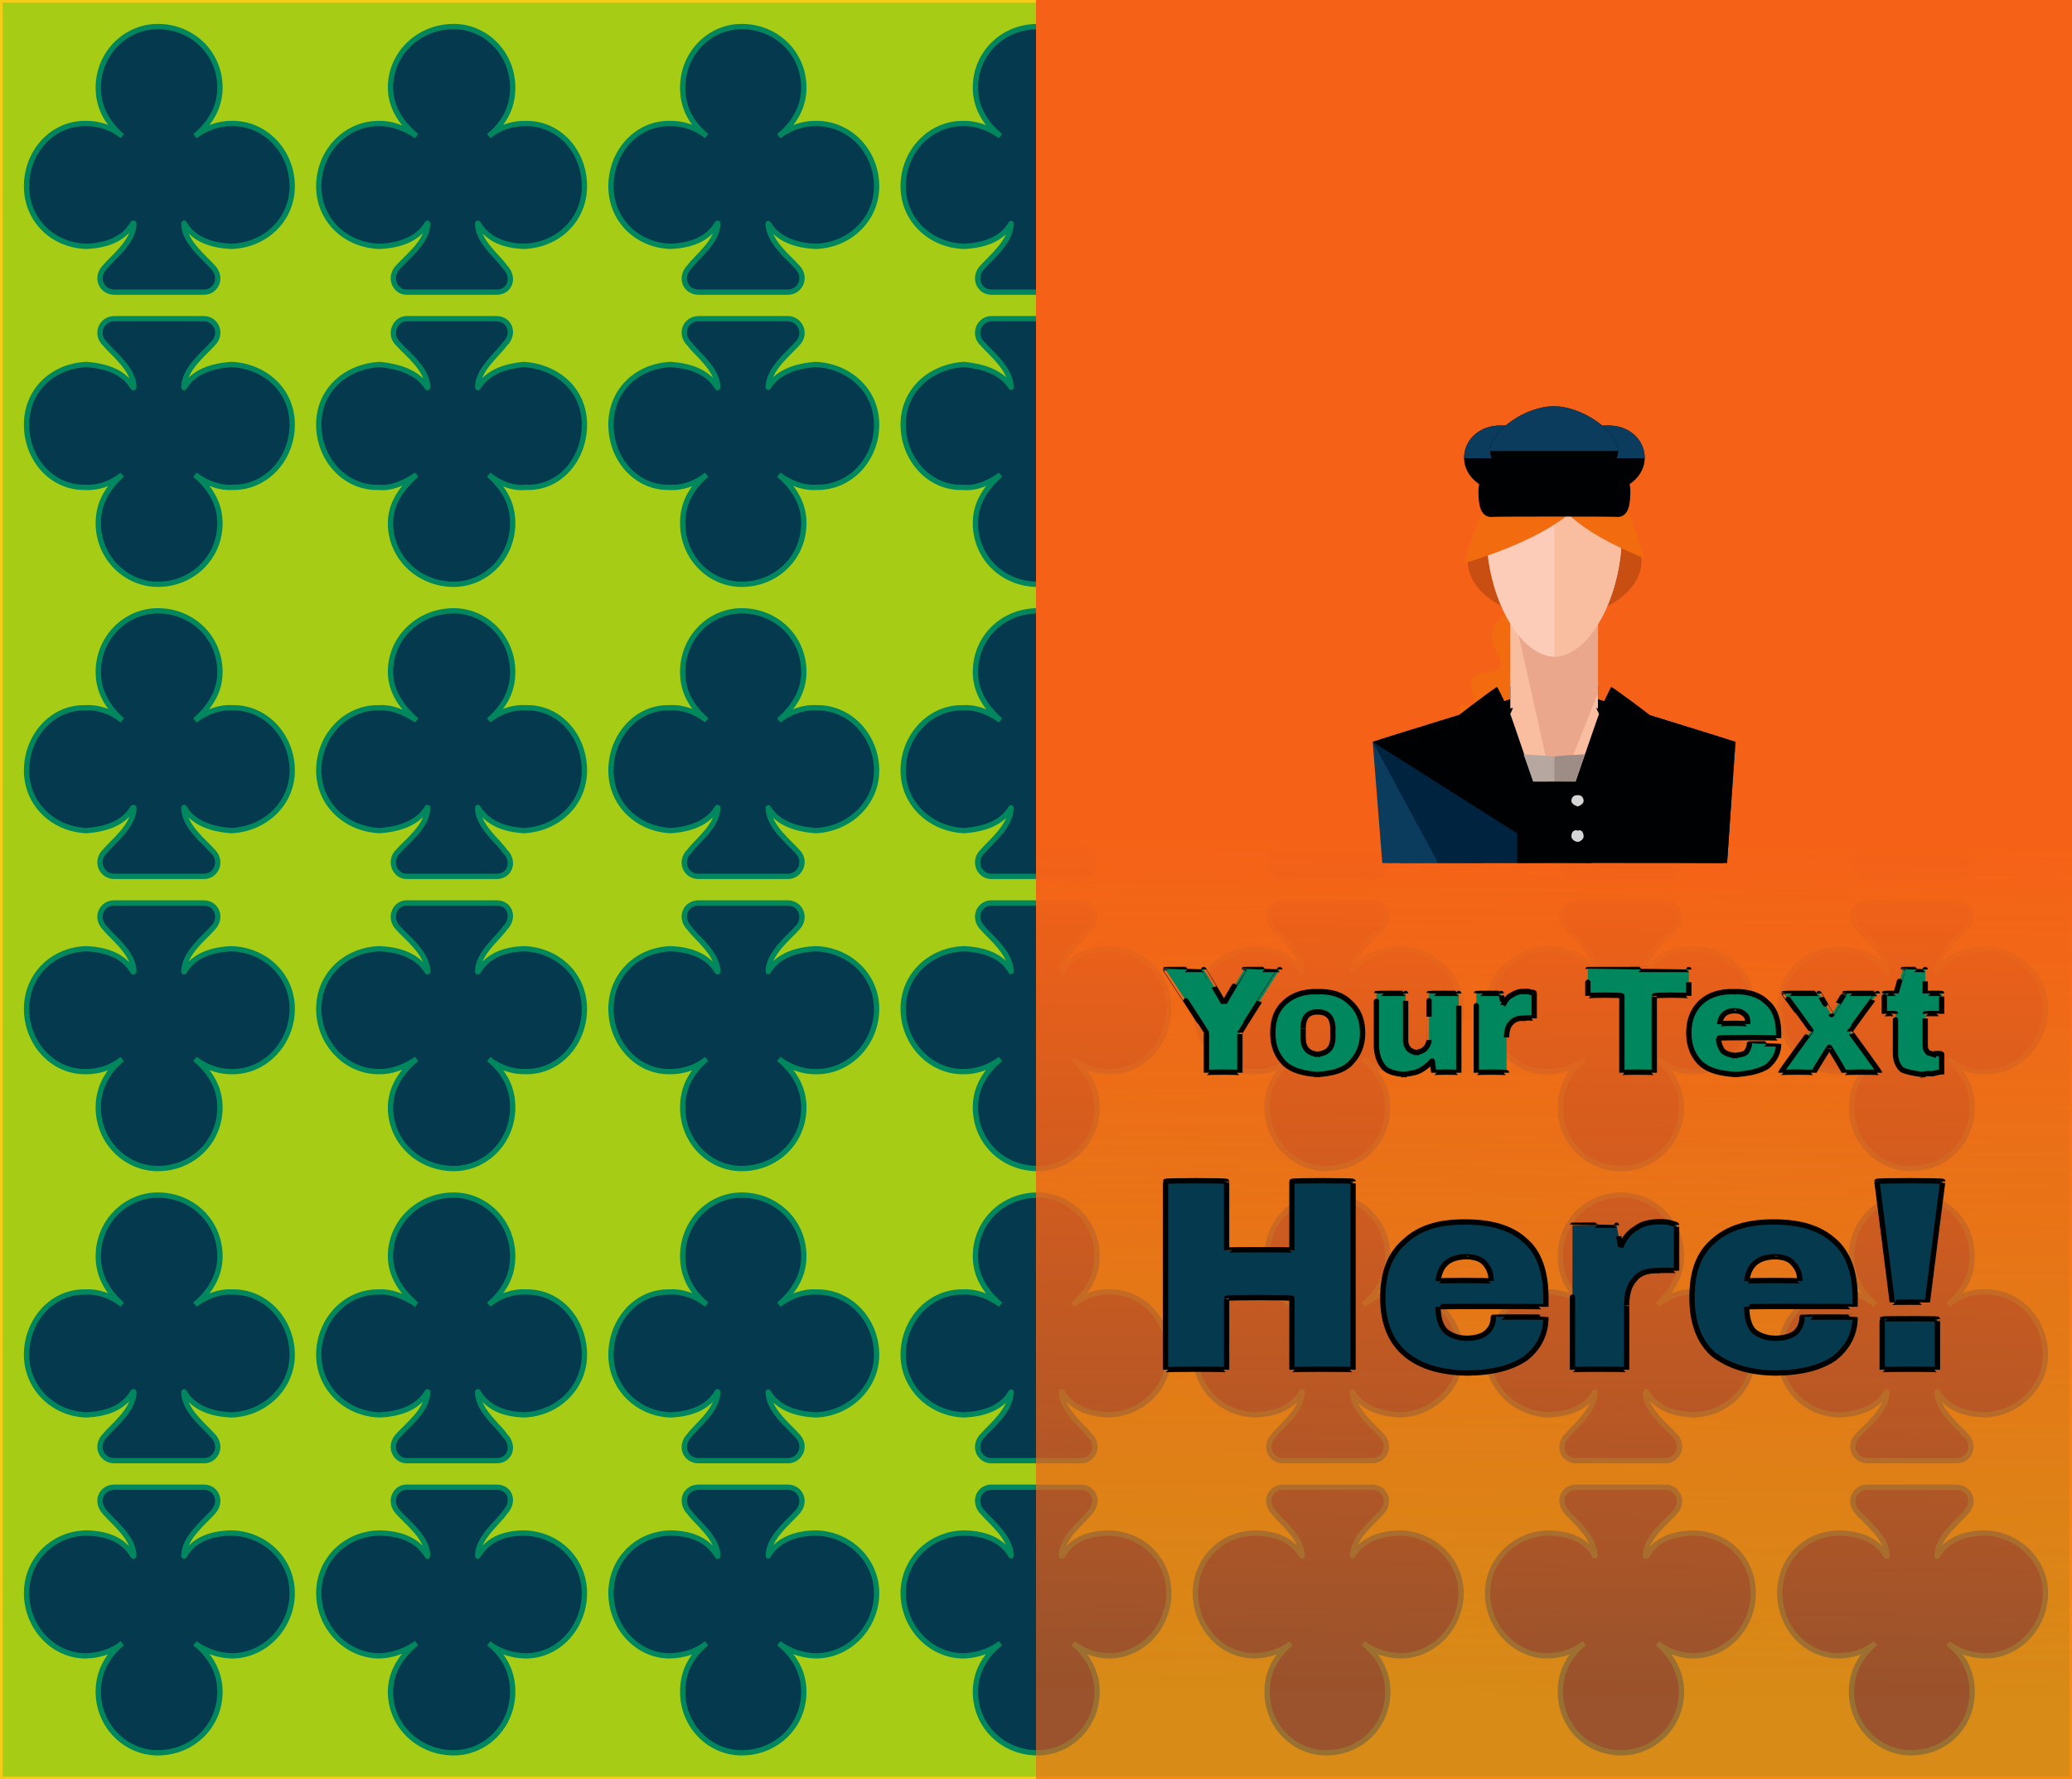
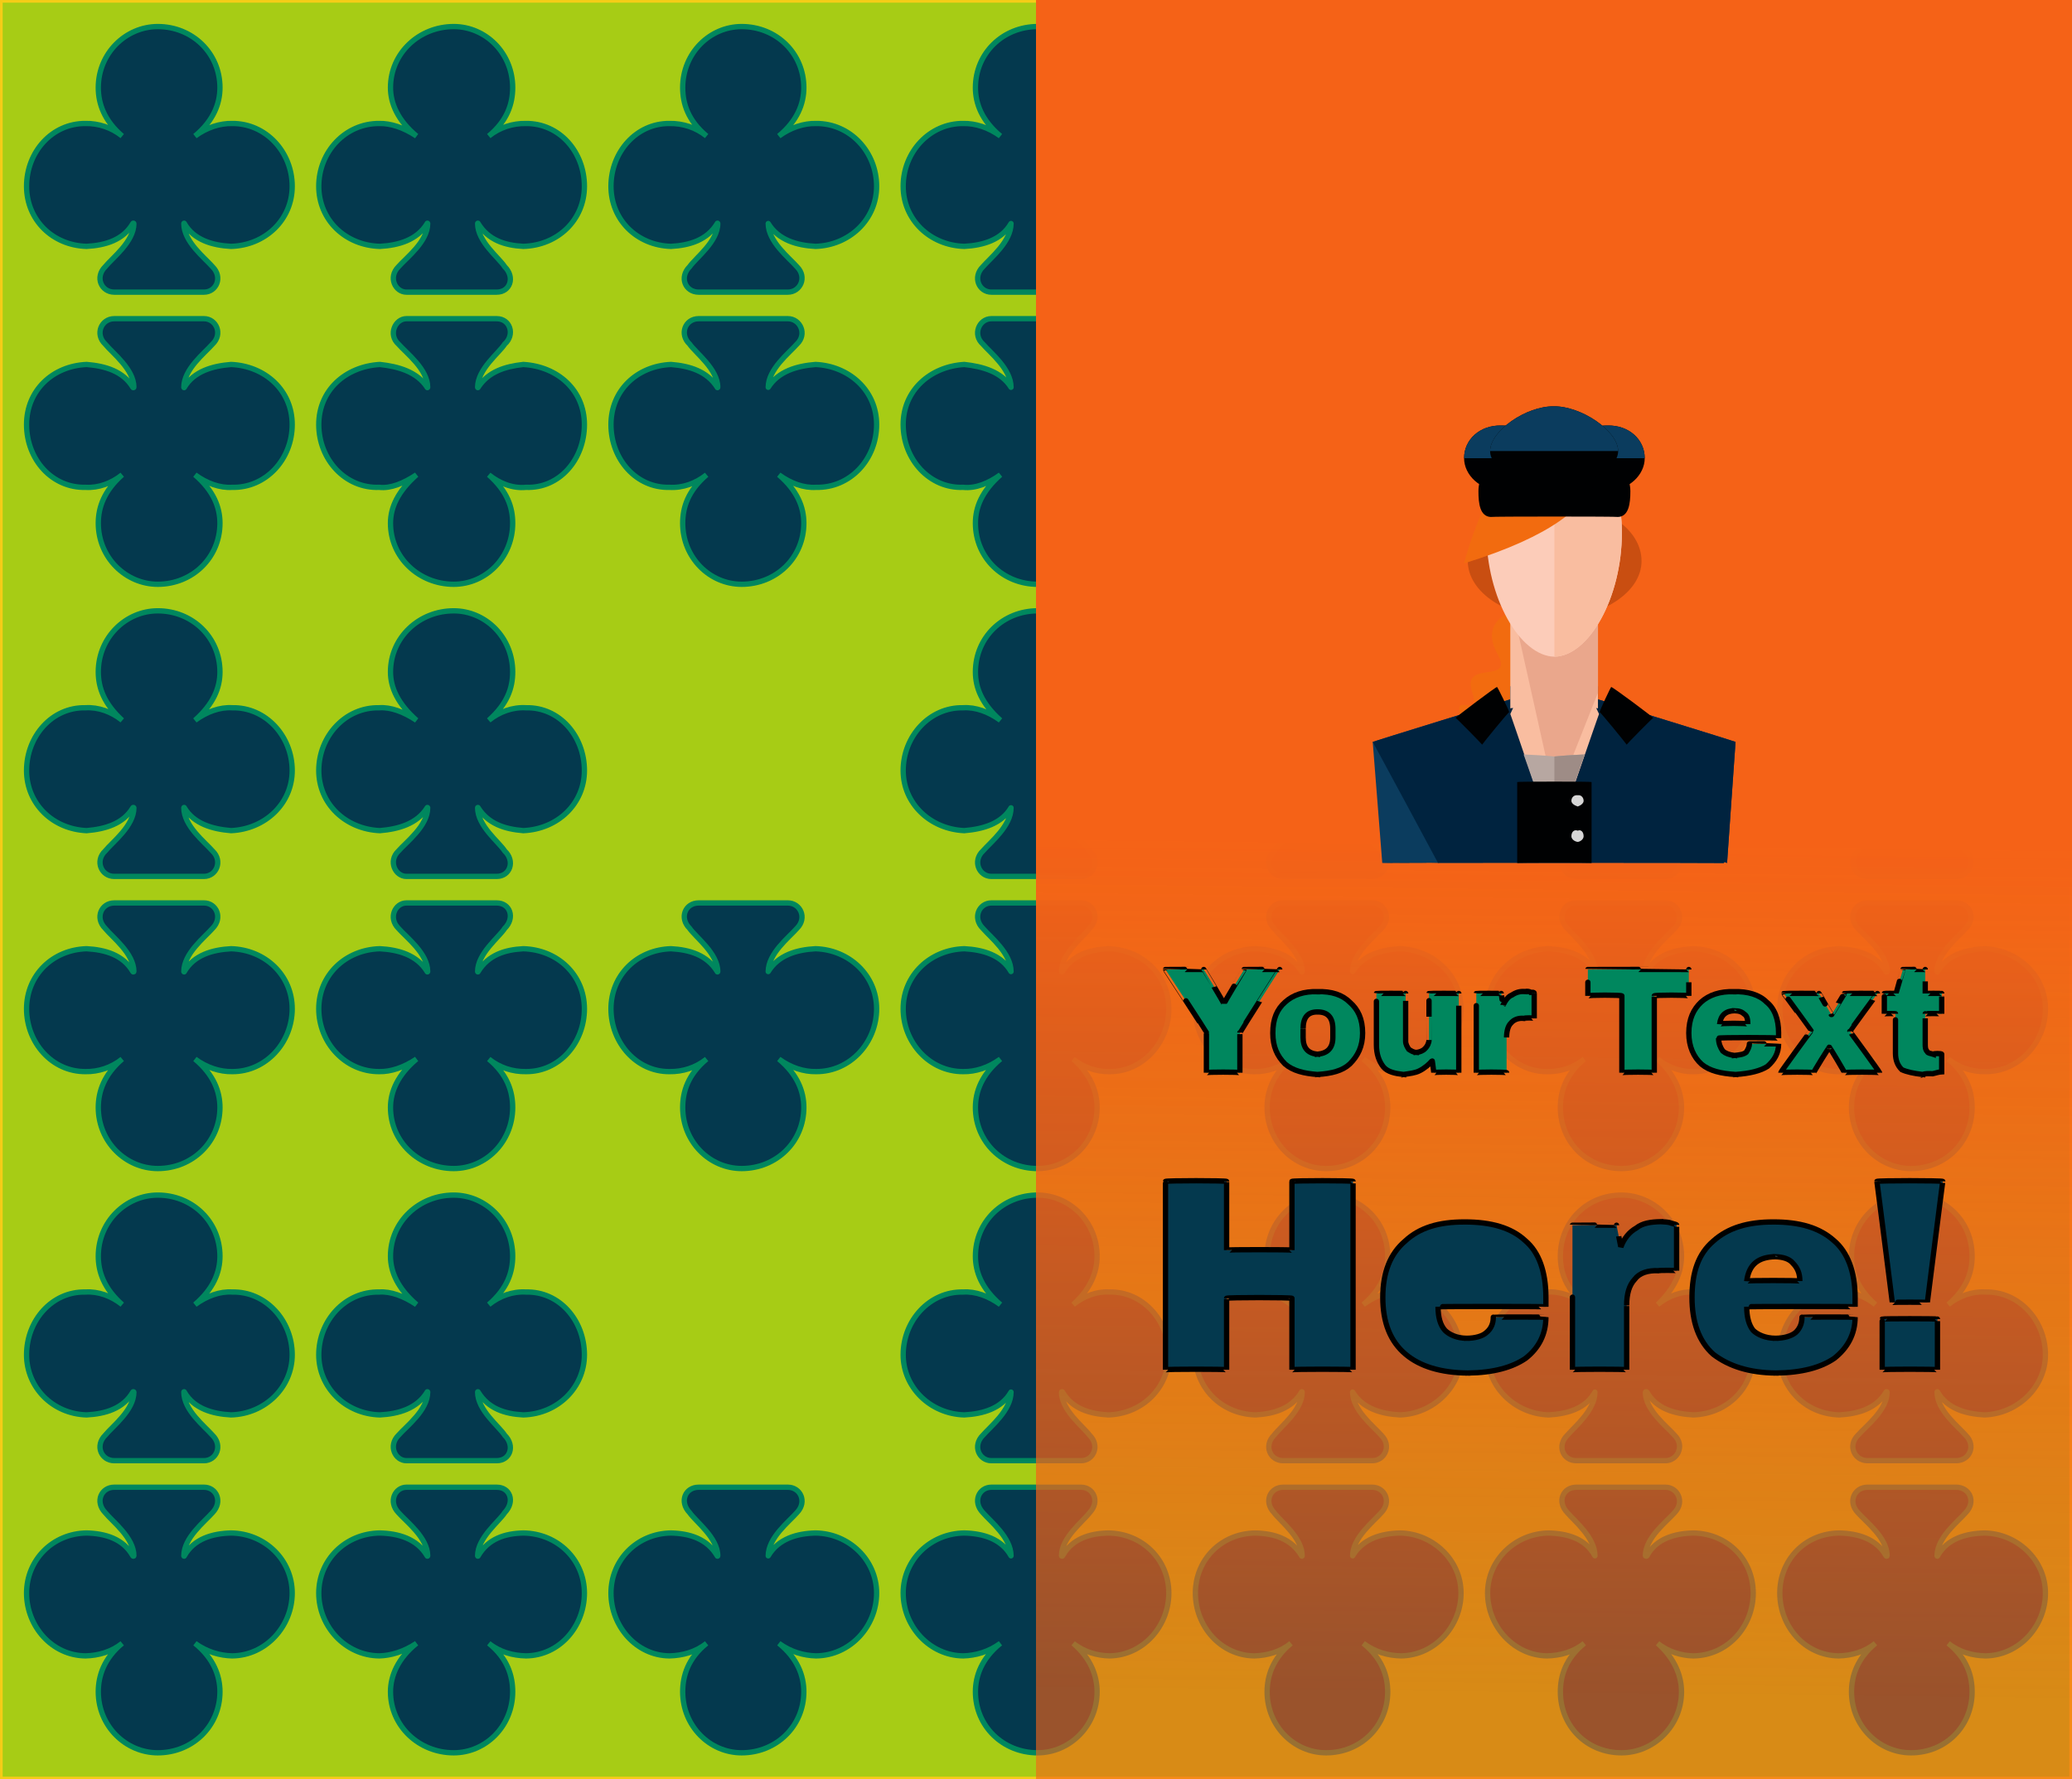
<svg xmlns="http://www.w3.org/2000/svg" id="svgWorkerArea" version="1.1" viewBox="0 0 390 335" width="100%" height="100%" style="background: white;" css="background:#9b9b9b;">
  <defs id="defsdoc">
    <pattern id="patternBool" x="0" y="0" width="10" height="10" patternUnits="userSpaceOnUse" patternTransform="rotate(35)">
      <circle cx="5" cy="5" r="4" style="stroke: none;fill: #ff000070;" />
    </pattern>
    <linearGradient id="fill-Linear-path-312159613" x1="84.95%" y1="96.25%" x2="85.27%" y2="47.46%">
      <stop offset="0%" style="stop-color:#f56217;stop-opacity:0.620;" />
      <stop offset="100%" style="stop-color:#f56217;stop-opacity:1;" />
    </linearGradient>
    <filter id="filter-fileImp-81730359" x="-100%" y="-100%" width="300%" height="300%">
      <feMorphology operator="erode" mod="m0" radius="1" in="SourceAlpha" result="alpha-erode" />
      <feConvolveMatrix order="3,3" divisor="1" kernelMatrix="0 1 0 1 1 1 0 1 0" in="alpha-erode" result="alpha-round" />
      <feMorphology operator="dilate" mod="m1" radius="3.5" in="alpha-round" result="dilate-shadow" />
      <feGaussianBlur in="dilate-shadow" mod="m2" stdDeviation="1.5" result="shadow" />
      <feFlood mod="m3" flood-color="#ffffff" result="flood-sticker" />
      <feComposite operator="in" in="flood-sticker" in2="alpha-round" result="comp-sticker" />
      <feMorphology operator="dilate" mod="m4" radius="3" in="comp-sticker" result="morph-sticker" />
      <feConvolveMatrix order="3,3" divisor="1" kernelMatrix="0 1 0 1 1 1 0 1 0" in="morph-sticker" result="sticker" />
      <feMerge>
        <feMergeNode in="shadow" />
        <feMergeNode in="sticker" />
        <feMergeNode in="SourceGraphic" />
      </feMerge>
    </filter>
    <filter id="filter-text-915015700" x="-100%" y="-100%" width="300%" height="300%">
      <feMorphology operator="erode" mod="m0" radius="1" in="SourceAlpha" result="alpha-erode" />
      <feConvolveMatrix order="3,3" divisor="1" kernelMatrix="0 1 0 1 1 1 0 1 0" in="alpha-erode" result="alpha-round" />
      <feMorphology operator="dilate" mod="m1" radius="3.5" in="alpha-round" result="dilate-shadow" />
      <feGaussianBlur in="dilate-shadow" mod="m2" stdDeviation="1.5" result="shadow" />
      <feFlood mod="m3" flood-color="#ffffff" result="flood-sticker" />
      <feComposite operator="in" in="flood-sticker" in2="alpha-round" result="comp-sticker" />
      <feMorphology operator="dilate" mod="m4" radius="3" in="comp-sticker" result="morph-sticker" />
      <feConvolveMatrix order="3,3" divisor="1" kernelMatrix="0 1 0 1 1 1 0 1 0" in="morph-sticker" result="sticker" />
      <feMerge>
        <feMergeNode in="shadow" />
        <feMergeNode in="sticker" />
        <feMergeNode in="SourceGraphic" />
      </feMerge>
    </filter>
    <filter id="filter-text-749261775" x="-100%" y="-100%" width="300%" height="300%">
      <feMorphology operator="erode" mod="m0" radius="1" in="SourceAlpha" result="alpha-erode" />
      <feConvolveMatrix order="3,3" divisor="1" kernelMatrix="0 1 0 1 1 1 0 1 0" in="alpha-erode" result="alpha-round" />
      <feMorphology operator="dilate" mod="m1" radius="3.5" in="alpha-round" result="dilate-shadow" />
      <feGaussianBlur in="dilate-shadow" mod="m2" stdDeviation="1.5" result="shadow" />
      <feFlood mod="m3" flood-color="#ffffff" result="flood-sticker" />
      <feComposite operator="in" in="flood-sticker" in2="alpha-round" result="comp-sticker" />
      <feMorphology operator="dilate" mod="m4" radius="3" in="comp-sticker" result="morph-sticker" />
      <feConvolveMatrix order="3,3" divisor="1" kernelMatrix="0 1 0 1 1 1 0 1 0" in="morph-sticker" result="sticker" />
      <feMerge>
        <feMergeNode in="shadow" />
        <feMergeNode in="sticker" />
        <feMergeNode in="SourceGraphic" />
      </feMerge>
    </filter>
  </defs>
  <g id="group-242843354" class="cosito">
    <path id="path-876795628" fill="#a7cc15" fill-opacity="1" stroke="#f5cc17" stroke-opacity="1" stroke-width="1" class="grouped" d="M0 0C0 0 390 0 390 0 390 0 390 335 390 335 390 335 0 335 0 335 0 335 0 0 0 0" />
    <g id="group-685438155" class="grouped">
      <g id="group-321579017" class="grouped">
        <path id="path-275464045" fill="#04394e" fill-opacity="1" fill-rule="evenodd" stroke="#00875e" stroke-opacity="1" stroke-width="1" class="grouped" d="M5 35.067C5 41.4 9.9 46.2 16.3 46.383 19.8 46.2 23.2 45.2 25 42.083 25 42 25.2 42 25.2 42.083 25.2 45.5 21.2 48.5 19.8 50.217 17.8 52.2 19.1 55 21.5 55 21.5 55 38.4 55 38.4 55 40.7 55 42 52.2 40 50.217 38.5 48.5 34.6 45.5 34.6 42.083 34.6 42 34.7 42 34.7 42.083 36.5 45.2 40 46.2 43.5 46.383 49.9 46.2 55 41.4 55 35.067 55 28.6 50 23.2 43.7 23.25 41.4 23.2 38.9 24 36.7 25.617 40.2 22.7 41.4 19.5 41.4 16.5 41.4 10 36.2 5 29.7 5 23.7 5 18.5 10 18.5 16.5 18.5 19.5 19.6 22.7 23 25.617 21 24 18.5 23.2 16.1 23.25 9.8 23.2 5 28.6 5 35.067 5 35 5 35 5 35.067" />
      </g>
      <g id="group-613941058" class="grouped">
        <g id="path-860087871" class="grouped">
          <path id="path-275464045" fill="#04394e" fill-opacity="1" fill-rule="evenodd" stroke="#00875e" stroke-opacity="1" stroke-width="1" class="grouped" d="M5 79.933C5 73.5 9.9 68.9 16.3 68.617 19.8 68.9 23.2 69.9 25 72.917 25 73 25.2 73 25.2 72.917 25.2 69.5 21.2 66.5 19.8 64.783 17.8 62.9 19.1 60 21.5 60 21.5 60 38.4 60 38.4 60 40.7 60 42 62.9 40 64.783 38.5 66.5 34.6 69.5 34.6 72.917 34.6 73 34.7 73 34.7 72.917 36.5 69.9 40 68.9 43.5 68.617 49.9 68.9 55 73.5 55 79.933 55 86.5 50 91.9 43.7 91.75 41.4 91.9 38.9 91 36.7 89.383 40.2 92.4 41.4 95.5 41.4 98.5 41.4 105 36.2 110 29.7 110 23.7 110 18.5 105 18.5 98.5 18.5 95.5 19.6 92.4 23 89.383 21 91 18.5 91.9 16.1 91.75 9.8 91.9 5 86.5 5 79.933 5 80 5 80 5 79.933" />
        </g>
        <g id="path-709079859" class="grouped">
          <path id="path-275464045" fill="#04394e" fill-opacity="1" fill-rule="evenodd" stroke="#00875e" stroke-opacity="1" stroke-width="1" class="grouped" d="M5 145.067C5 151.3 9.9 156.1 16.3 156.383 19.8 156.1 23.2 155.1 25 152.083 25 152 25.2 152 25.2 152.083 25.2 155.5 21.2 158.5 19.8 160.217 17.8 162.1 19.1 165 21.5 165 21.5 165 38.4 165 38.4 165 40.7 165 42 162.1 40 160.217 38.5 158.5 34.6 155.5 34.6 152.083 34.6 152 34.7 152 34.7 152.083 36.5 155.1 40 156.1 43.5 156.383 49.9 156.1 55 151.3 55 145.067 55 138.6 50 133.1 43.7 133.25 41.4 133.1 38.9 134 36.7 135.617 40.2 132.5 41.4 129.5 41.4 126.5 41.4 120 36.2 115 29.7 115 23.7 115 18.5 120 18.5 126.5 18.5 129.5 19.6 132.5 23 135.617 21 134 18.5 133.1 16.1 133.25 9.8 133.1 5 138.6 5 145.067 5 145 5 145 5 145.067" />
        </g>
        <g id="path-68014677" class="grouped">
          <path id="path-275464045" fill="#04394e" fill-opacity="1" fill-rule="evenodd" stroke="#00875e" stroke-opacity="1" stroke-width="1" class="grouped" d="M5 189.933C5 183.6 9.9 178.8 16.3 178.617 19.8 178.8 23.2 179.8 25 182.917 25 183 25.2 183 25.2 182.917 25.2 179.5 21.2 176.5 19.8 174.783 17.8 172.8 19.1 170 21.5 170 21.5 170 38.4 170 38.4 170 40.7 170 42 172.8 40 174.783 38.5 176.5 34.6 179.5 34.6 182.917 34.6 183 34.7 183 34.7 182.917 36.5 179.8 40 178.8 43.5 178.617 49.9 178.8 55 183.6 55 189.933 55 196.3 50 201.8 43.7 201.75 41.4 201.8 38.9 201 36.7 199.383 40.2 202.3 41.4 205.5 41.4 208.5 41.4 215 36.2 220 29.7 220 23.7 220 18.5 215 18.5 208.5 18.5 205.5 19.6 202.3 23 199.383 21 201 18.5 201.8 16.1 201.75 9.8 201.8 5 196.3 5 189.933 5 190 5 190 5 189.933" />
        </g>
        <g id="path-3237681" class="grouped">
          <path id="path-275464045" fill="#04394e" fill-opacity="1" fill-rule="evenodd" stroke="#00875e" stroke-opacity="1" stroke-width="1" class="grouped" d="M5 255.067C5 261.2 9.9 266.2 16.3 266.383 19.8 266.2 23.2 265.2 25 262.083 25 262 25.2 262 25.2 262.083 25.2 265.5 21.2 268.5 19.8 270.217 17.8 272.2 19.1 275 21.5 275 21.5 275 38.4 275 38.4 275 40.7 275 42 272.2 40 270.217 38.5 268.5 34.6 265.5 34.6 262.083 34.6 262 34.7 262 34.7 262.083 36.5 265.2 40 266.2 43.5 266.383 49.9 266.2 55 261.2 55 255.067 55 248.6 50 243.1 43.7 243.25 41.4 243.1 38.9 244 36.7 245.617 40.2 242.6 41.4 239.5 41.4 236.5 41.4 230 36.2 225 29.7 225 23.7 225 18.5 230 18.5 236.5 18.5 239.5 19.6 242.6 23 245.617 21 244 18.5 243.1 16.1 243.25 9.8 243.1 5 248.6 5 255.067 5 255 5 255 5 255.067" />
        </g>
        <g id="path-356084977" class="grouped">
          <path id="path-275464045" fill="#04394e" fill-opacity="1" fill-rule="evenodd" stroke="#00875e" stroke-opacity="1" stroke-width="1" class="grouped" d="M5 299.933C5 293.7 9.9 288.7 16.3 288.617 19.8 288.7 23.2 289.7 25 292.917 25 293 25.2 293 25.2 292.917 25.2 289.5 21.2 286.5 19.8 284.783 17.8 282.7 19.1 280 21.5 280 21.5 280 38.4 280 38.4 280 40.7 280 42 282.7 40 284.783 38.5 286.5 34.6 289.5 34.6 292.917 34.6 293 34.7 293 34.7 292.917 36.5 289.7 40 288.7 43.5 288.617 49.9 288.7 55 293.7 55 299.933 55 306.2 50 311.7 43.7 311.75 41.4 311.7 38.9 311 36.7 309.383 40.2 312.2 41.4 315.5 41.4 318.5 41.4 325 36.2 330 29.7 330 23.7 330 18.5 325 18.5 318.5 18.5 315.5 19.6 312.2 23 309.383 21 311 18.5 311.7 16.1 311.75 9.8 311.7 5 306.2 5 299.933 5 300 5 300 5 299.933" />
        </g>
        <g id="path-229856059" class="grouped">
          <path id="path-275464045" fill="#04394e" fill-opacity="1" fill-rule="evenodd" stroke="#00875e" stroke-opacity="1" stroke-width="1" class="grouped" d="M110 35.067C110 41.4 105 46.2 98.5 46.383 95 46.2 91.9 45.2 90 42.083 90 42 89.9 42 89.9 42.083 89.9 45.5 93.9 48.5 95 50.217 97 52.2 96 55 93.5 55 93.5 55 76.5 55 76.5 55 74.4 55 73 52.2 75 50.217 76.5 48.5 80.5 45.5 80.5 42.083 80.5 42 80.4 42 80.4 42.083 78.5 45.2 75 46.2 71.5 46.383 65 46.2 60 41.4 60 35.067 60 28.6 65 23.2 71.4 23.25 73.5 23.2 76 24 78.4 25.617 74.9 22.7 73.5 19.5 73.5 16.5 73.5 10 78.9 5 85.4 5 91.4 5 96.5 10 96.5 16.5 96.5 19.5 95.5 22.7 92 25.617 94 24 96.5 23.2 99 23.25 105.3 23.2 110 28.6 110 35.067 110 35 110 35 110 35.067" />
        </g>
        <g id="path-991020990" class="grouped">
          <path id="path-275464045" fill="#04394e" fill-opacity="1" fill-rule="evenodd" stroke="#00875e" stroke-opacity="1" stroke-width="1" class="grouped" d="M110 79.933C110 73.5 105 69 98.5 68.617 95 69 91.9 70 90 72.917 90 73 89.9 73 89.9 72.917 89.9 69.5 93.9 66.5 95 64.783 97 63 96 60 93.5 60 93.5 60 76.5 60 76.5 60 74.4 60 73 63 75 64.783 76.5 66.5 80.5 69.5 80.5 72.917 80.5 73 80.4 73 80.4 72.917 78.5 70 75 69 71.5 68.617 65 69 60 73.5 60 79.933 60 86.5 65 92 71.4 91.75 73.5 92 76 91 78.4 89.383 74.9 92.5 73.5 95.5 73.5 98.5 73.5 105 78.9 110 85.4 110 91.4 110 96.5 105 96.5 98.5 96.5 95.5 95.5 92.5 92 89.383 94 91 96.5 92 99 91.75 105.3 92 110 86.5 110 79.933 110 80 110 80 110 79.933" />
        </g>
        <g id="path-424181302" class="grouped">
          <path id="path-275464045" fill="#04394e" fill-opacity="1" fill-rule="evenodd" stroke="#00875e" stroke-opacity="1" stroke-width="1" class="grouped" d="M110 145.067C110 151.3 105 156.1 98.5 156.383 95 156.1 91.9 155.1 90 152.083 90 152 89.9 152 89.9 152.083 89.9 155.5 93.9 158.5 95 160.217 97 162.1 96 165 93.5 165 93.5 165 76.5 165 76.5 165 74.4 165 73 162.1 75 160.217 76.5 158.5 80.5 155.5 80.5 152.083 80.5 152 80.4 152 80.4 152.083 78.5 155.1 75 156.1 71.5 156.383 65 156.1 60 151.3 60 145.067 60 138.6 65 133.1 71.4 133.25 73.5 133.1 76 134 78.4 135.617 74.9 132.5 73.5 129.5 73.5 126.5 73.5 120 78.9 115 85.4 115 91.4 115 96.5 120 96.5 126.5 96.5 129.5 95.5 132.5 92 135.617 94 134 96.5 133.1 99 133.25 105.3 133.1 110 138.6 110 145.067 110 145 110 145 110 145.067" />
        </g>
        <g id="path-177134124" class="grouped">
          <path id="path-275464045" fill="#04394e" fill-opacity="1" fill-rule="evenodd" stroke="#00875e" stroke-opacity="1" stroke-width="1" class="grouped" d="M110 189.933C110 183.6 105 178.8 98.5 178.617 95 178.8 91.9 179.8 90 182.917 90 183 89.9 183 89.9 182.917 89.9 179.5 93.9 176.5 95 174.783 97 172.8 96 170 93.5 170 93.5 170 76.5 170 76.5 170 74.4 170 73 172.8 75 174.783 76.5 176.5 80.5 179.5 80.5 182.917 80.5 183 80.4 183 80.4 182.917 78.5 179.8 75 178.8 71.5 178.617 65 178.8 60 183.6 60 189.933 60 196.3 65 201.8 71.4 201.75 73.5 201.8 76 201 78.4 199.383 74.9 202.3 73.5 205.5 73.5 208.5 73.5 215 78.9 220 85.4 220 91.4 220 96.5 215 96.5 208.5 96.5 205.5 95.5 202.3 92 199.383 94 201 96.5 201.8 99 201.75 105.3 201.8 110 196.3 110 189.933 110 190 110 190 110 189.933" />
        </g>
        <g id="path-605809432" class="grouped">
          <path id="path-275464045" fill="#04394e" fill-opacity="1" fill-rule="evenodd" stroke="#00875e" stroke-opacity="1" stroke-width="1" class="grouped" d="M110 255.067C110 261.2 105 266.2 98.5 266.383 95 266.2 91.9 265.2 90 262.083 90 262 89.9 262 89.9 262.083 89.9 265.5 93.9 268.5 95 270.217 97 272.2 96 275 93.5 275 93.5 275 76.5 275 76.5 275 74.4 275 73 272.2 75 270.217 76.5 268.5 80.5 265.5 80.5 262.083 80.5 262 80.4 262 80.4 262.083 78.5 265.2 75 266.2 71.5 266.383 65 266.2 60 261.2 60 255.067 60 248.6 65 243.1 71.4 243.25 73.5 243.1 76 244 78.4 245.617 74.9 242.6 73.5 239.5 73.5 236.5 73.5 230 78.9 225 85.4 225 91.4 225 96.5 230 96.5 236.5 96.5 239.5 95.5 242.6 92 245.617 94 244 96.5 243.1 99 243.25 105.3 243.1 110 248.6 110 255.067 110 255 110 255 110 255.067" />
        </g>
        <g id="path-518652820" class="grouped">
          <path id="path-275464045" fill="#04394e" fill-opacity="1" fill-rule="evenodd" stroke="#00875e" stroke-opacity="1" stroke-width="1" class="grouped" d="M110 299.933C110 293.7 105 288.7 98.5 288.617 95 288.7 91.9 289.7 90 292.917 90 293 89.9 293 89.9 292.917 89.9 289.5 93.9 286.5 95 284.783 97 282.7 96 280 93.5 280 93.5 280 76.5 280 76.5 280 74.4 280 73 282.7 75 284.783 76.5 286.5 80.5 289.5 80.5 292.917 80.5 293 80.4 293 80.4 292.917 78.5 289.7 75 288.7 71.5 288.617 65 288.7 60 293.7 60 299.933 60 306.2 65 311.7 71.4 311.75 73.5 311.7 76 311 78.4 309.383 74.9 312.2 73.5 315.5 73.5 318.5 73.5 325 78.9 330 85.4 330 91.4 330 96.5 325 96.5 318.5 96.5 315.5 95.5 312.2 92 309.383 94 311 96.5 311.7 99 311.75 105.3 311.7 110 306.2 110 299.933 110 300 110 300 110 299.933" />
        </g>
        <g id="path-671566570" class="grouped">
          <path id="path-275464045" fill="#04394e" fill-opacity="1" fill-rule="evenodd" stroke="#00875e" stroke-opacity="1" stroke-width="1" class="grouped" d="M115 35.067C115 41.4 119.9 46.2 126.3 46.383 129.8 46.2 133.1 45.2 135 42.083 135 42 135.1 42 135.1 42.083 135.1 45.5 131 48.5 129.8 50.217 127.8 52.2 129 55 131.5 55 131.5 55 148.3 55 148.3 55 150.6 55 152 52.2 150 50.217 148.5 48.5 144.6 45.5 144.6 42.083 144.6 42 144.6 42 144.6 42.083 146.5 45.2 150 46.2 153.5 46.383 159.8 46.2 165 41.4 165 35.067 165 28.6 160 23.2 153.6 23.25 151.3 23.2 148.8 24 146.6 25.617 150.1 22.7 151.3 19.5 151.3 16.5 151.3 10 146.1 5 139.6 5 133.6 5 128.5 10 128.5 16.5 128.5 19.5 129.5 22.7 133 25.617 131 24 128.5 23.2 126 23.25 119.8 23.2 115 28.6 115 35.067 115 35 115 35 115 35.067" />
        </g>
        <g id="path-646630351" class="grouped">
          <path id="path-275464045" fill="#04394e" fill-opacity="1" fill-rule="evenodd" stroke="#00875e" stroke-opacity="1" stroke-width="1" class="grouped" d="M115 79.933C115 73.5 119.9 68.9 126.3 68.617 129.8 68.9 133.1 69.9 135 72.917 135 73 135.1 73 135.1 72.917 135.1 69.5 131 66.5 129.8 64.783 127.8 62.9 129 60 131.5 60 131.5 60 148.3 60 148.3 60 150.6 60 152 62.9 150 64.783 148.5 66.5 144.6 69.5 144.6 72.917 144.6 73 144.6 73 144.6 72.917 146.5 69.9 150 68.9 153.5 68.617 159.8 68.9 165 73.5 165 79.933 165 86.5 160 91.9 153.6 91.75 151.3 91.9 148.8 91 146.6 89.383 150.1 92.4 151.3 95.5 151.3 98.5 151.3 105 146.1 110 139.6 110 133.6 110 128.5 105 128.5 98.5 128.5 95.5 129.5 92.4 133 89.383 131 91 128.5 91.9 126 91.75 119.8 91.9 115 86.5 115 79.933 115 80 115 80 115 79.933" />
        </g>
        <g id="path-411063123" class="grouped">
-           <path id="path-275464045" fill="#04394e" fill-opacity="1" fill-rule="evenodd" stroke="#00875e" stroke-opacity="1" stroke-width="1" class="grouped" d="M115 145.067C115 151.3 119.9 156.1 126.3 156.383 129.8 156.1 133.1 155.1 135 152.083 135 152 135.1 152 135.1 152.083 135.1 155.5 131 158.5 129.8 160.217 127.8 162.1 129 165 131.5 165 131.5 165 148.3 165 148.3 165 150.6 165 152 162.1 150 160.217 148.5 158.5 144.6 155.5 144.6 152.083 144.6 152 144.6 152 144.6 152.083 146.5 155.1 150 156.1 153.5 156.383 159.8 156.1 165 151.3 165 145.067 165 138.6 160 133.1 153.6 133.25 151.3 133.1 148.8 134 146.6 135.617 150.1 132.5 151.3 129.5 151.3 126.5 151.3 120 146.1 115 139.6 115 133.6 115 128.5 120 128.5 126.5 128.5 129.5 129.5 132.5 133 135.617 131 134 128.5 133.1 126 133.25 119.8 133.1 115 138.6 115 145.067 115 145 115 145 115 145.067" />
-         </g>
+           </g>
        <g id="path-956131126" class="grouped">
          <path id="path-275464045" fill="#04394e" fill-opacity="1" fill-rule="evenodd" stroke="#00875e" stroke-opacity="1" stroke-width="1" class="grouped" d="M115 189.933C115 183.6 119.9 178.8 126.3 178.617 129.8 178.8 133.1 179.8 135 182.917 135 183 135.1 183 135.1 182.917 135.1 179.5 131 176.5 129.8 174.783 127.8 172.8 129 170 131.5 170 131.5 170 148.3 170 148.3 170 150.6 170 152 172.8 150 174.783 148.5 176.5 144.6 179.5 144.6 182.917 144.6 183 144.6 183 144.6 182.917 146.5 179.8 150 178.8 153.5 178.617 159.8 178.8 165 183.6 165 189.933 165 196.3 160 201.8 153.6 201.75 151.3 201.8 148.8 201 146.6 199.383 150.1 202.3 151.3 205.5 151.3 208.5 151.3 215 146.1 220 139.6 220 133.6 220 128.5 215 128.5 208.5 128.5 205.5 129.5 202.3 133 199.383 131 201 128.5 201.8 126 201.75 119.8 201.8 115 196.3 115 189.933 115 190 115 190 115 189.933" />
        </g>
        <g id="path-166026558" class="grouped">
-           <path id="path-275464045" fill="#04394e" fill-opacity="1" fill-rule="evenodd" stroke="#00875e" stroke-opacity="1" stroke-width="1" class="grouped" d="M115 255.067C115 261.2 119.9 266.2 126.3 266.383 129.8 266.2 133.1 265.2 135 262.083 135 262 135.1 262 135.1 262.083 135.1 265.5 131 268.5 129.8 270.217 127.8 272.2 129 275 131.5 275 131.5 275 148.3 275 148.3 275 150.6 275 152 272.2 150 270.217 148.5 268.5 144.6 265.5 144.6 262.083 144.6 262 144.6 262 144.6 262.083 146.5 265.2 150 266.2 153.5 266.383 159.8 266.2 165 261.2 165 255.067 165 248.6 160 243.1 153.6 243.25 151.3 243.1 148.8 244 146.6 245.617 150.1 242.6 151.3 239.5 151.3 236.5 151.3 230 146.1 225 139.6 225 133.6 225 128.5 230 128.5 236.5 128.5 239.5 129.5 242.6 133 245.617 131 244 128.5 243.1 126 243.25 119.8 243.1 115 248.6 115 255.067 115 255 115 255 115 255.067" />
-         </g>
+           </g>
        <g id="path-20192129" class="grouped">
          <path id="path-275464045" fill="#04394e" fill-opacity="1" fill-rule="evenodd" stroke="#00875e" stroke-opacity="1" stroke-width="1" class="grouped" d="M115 299.933C115 293.7 119.9 288.7 126.3 288.617 129.8 288.7 133.1 289.7 135 292.917 135 293 135.1 293 135.1 292.917 135.1 289.5 131 286.5 129.8 284.783 127.8 282.7 129 280 131.5 280 131.5 280 148.3 280 148.3 280 150.6 280 152 282.7 150 284.783 148.5 286.5 144.6 289.5 144.6 292.917 144.6 293 144.6 293 144.6 292.917 146.5 289.7 150 288.7 153.5 288.617 159.8 288.7 165 293.7 165 299.933 165 306.2 160 311.7 153.6 311.75 151.3 311.7 148.8 311 146.6 309.383 150.1 312.2 151.3 315.5 151.3 318.5 151.3 325 146.1 330 139.6 330 133.6 330 128.5 325 128.5 318.5 128.5 315.5 129.5 312.2 133 309.383 131 311 128.5 311.7 126 311.75 119.8 311.7 115 306.2 115 299.933 115 300 115 300 115 299.933" />
        </g>
        <g id="path-531784374" class="grouped">
          <path id="path-275464045" fill="#04394e" fill-opacity="1" fill-rule="evenodd" stroke="#00875e" stroke-opacity="1" stroke-width="1" class="grouped" d="M220 35.067C220 41.4 215.1 46.2 208.6 46.383 205.1 46.2 201.8 45.2 200 42.083 200 42 199.8 42 199.8 42.083 199.8 45.5 203.8 48.5 205.1 50.217 207.1 52.2 205.8 55 203.5 55 203.5 55 186.6 55 186.6 55 184.3 55 183 52.2 185 50.217 186.5 48.5 190.3 45.5 190.3 42.083 190.3 42 190.3 42 190.3 42.083 188.5 45.2 185 46.2 181.5 46.383 175.1 46.2 170 41.4 170 35.067 170 28.6 175 23.2 181.3 23.25 183.6 23.2 186.1 24 188.3 25.617 184.8 22.7 183.6 19.5 183.6 16.5 183.6 10 188.8 5 195.3 5 201.3 5 206.5 10 206.5 16.5 206.5 19.5 205.3 22.7 202 25.617 204 24 206.5 23.2 208.8 23.25 215.1 23.2 220 28.6 220 35.067 220 35 220 35 220 35.067" />
        </g>
        <g id="path-936970041" class="grouped">
          <path id="path-275464045" fill="#04394e" fill-opacity="1" fill-rule="evenodd" stroke="#00875e" stroke-opacity="1" stroke-width="1" class="grouped" d="M220 79.933C220 73.5 215.1 69 208.6 68.617 205.1 69 201.8 70 200 72.917 200 73 199.8 73 199.8 72.917 199.8 69.5 203.8 66.5 205.1 64.783 207.1 63 205.8 60 203.5 60 203.5 60 186.6 60 186.6 60 184.3 60 183 63 185 64.783 186.5 66.5 190.3 69.5 190.3 72.917 190.3 73 190.3 73 190.3 72.917 188.5 70 185 69 181.5 68.617 175.1 69 170 73.5 170 79.933 170 86.5 175 92 181.3 91.75 183.6 92 186.1 91 188.3 89.383 184.8 92.5 183.6 95.5 183.6 98.5 183.6 105 188.8 110 195.3 110 201.3 110 206.5 105 206.5 98.5 206.5 95.5 205.3 92.5 202 89.383 204 91 206.5 92 208.8 91.75 215.1 92 220 86.5 220 79.933 220 80 220 80 220 79.933" />
        </g>
        <g id="path-682772372" class="grouped">
          <path id="path-275464045" fill="#04394e" fill-opacity="1" fill-rule="evenodd" stroke="#00875e" stroke-opacity="1" stroke-width="1" class="grouped" d="M220 145.067C220 151.3 215.1 156.1 208.6 156.383 205.1 156.1 201.8 155.1 200 152.083 200 152 199.8 152 199.8 152.083 199.8 155.5 203.8 158.5 205.1 160.217 207.1 162.1 205.8 165 203.5 165 203.5 165 186.6 165 186.6 165 184.3 165 183 162.1 185 160.217 186.5 158.5 190.3 155.5 190.3 152.083 190.3 152 190.3 152 190.3 152.083 188.5 155.1 185 156.1 181.5 156.383 175.1 156.1 170 151.3 170 145.067 170 138.6 175 133.1 181.3 133.25 183.6 133.1 186.1 134 188.3 135.617 184.8 132.5 183.6 129.5 183.6 126.5 183.6 120 188.8 115 195.3 115 201.3 115 206.5 120 206.5 126.5 206.5 129.5 205.3 132.5 202 135.617 204 134 206.5 133.1 208.8 133.25 215.1 133.1 220 138.6 220 145.067 220 145 220 145 220 145.067" />
        </g>
        <g id="path-170997403" class="grouped">
          <path id="path-275464045" fill="#04394e" fill-opacity="1" fill-rule="evenodd" stroke="#00875e" stroke-opacity="1" stroke-width="1" class="grouped" d="M220 189.933C220 183.6 215.1 178.8 208.6 178.617 205.1 178.8 201.8 179.8 200 182.917 200 183 199.8 183 199.8 182.917 199.8 179.5 203.8 176.5 205.1 174.783 207.1 172.8 205.8 170 203.5 170 203.5 170 186.6 170 186.6 170 184.3 170 183 172.8 185 174.783 186.5 176.5 190.3 179.5 190.3 182.917 190.3 183 190.3 183 190.3 182.917 188.5 179.8 185 178.8 181.5 178.617 175.1 178.8 170 183.6 170 189.933 170 196.3 175 201.8 181.3 201.75 183.6 201.8 186.1 201 188.3 199.383 184.8 202.3 183.6 205.5 183.6 208.5 183.6 215 188.8 220 195.3 220 201.3 220 206.5 215 206.5 208.5 206.5 205.5 205.3 202.3 202 199.383 204 201 206.5 201.8 208.8 201.75 215.1 201.8 220 196.3 220 189.933 220 190 220 190 220 189.933" />
        </g>
        <g id="path-906659549" class="grouped">
          <path id="path-275464045" fill="#04394e" fill-opacity="1" fill-rule="evenodd" stroke="#00875e" stroke-opacity="1" stroke-width="1" class="grouped" d="M220 255.067C220 261.2 215.1 266.2 208.6 266.383 205.1 266.2 201.8 265.2 200 262.083 200 262 199.8 262 199.8 262.083 199.8 265.5 203.8 268.5 205.1 270.217 207.1 272.2 205.8 275 203.5 275 203.5 275 186.6 275 186.6 275 184.3 275 183 272.2 185 270.217 186.5 268.5 190.3 265.5 190.3 262.083 190.3 262 190.3 262 190.3 262.083 188.5 265.2 185 266.2 181.5 266.383 175.1 266.2 170 261.2 170 255.067 170 248.6 175 243.1 181.3 243.25 183.6 243.1 186.1 244 188.3 245.617 184.8 242.6 183.6 239.5 183.6 236.5 183.6 230 188.8 225 195.3 225 201.3 225 206.5 230 206.5 236.5 206.5 239.5 205.3 242.6 202 245.617 204 244 206.5 243.1 208.8 243.25 215.1 243.1 220 248.6 220 255.067 220 255 220 255 220 255.067" />
        </g>
        <g id="path-428810200" class="grouped">
          <path id="path-275464045" fill="#04394e" fill-opacity="1" fill-rule="evenodd" stroke="#00875e" stroke-opacity="1" stroke-width="1" class="grouped" d="M220 299.933C220 293.7 215.1 288.7 208.6 288.617 205.1 288.7 201.8 289.7 200 292.917 200 293 199.8 293 199.8 292.917 199.8 289.5 203.8 286.5 205.1 284.783 207.1 282.7 205.8 280 203.5 280 203.5 280 186.6 280 186.6 280 184.3 280 183 282.7 185 284.783 186.5 286.5 190.3 289.5 190.3 292.917 190.3 293 190.3 293 190.3 292.917 188.5 289.7 185 288.7 181.5 288.617 175.1 288.7 170 293.7 170 299.933 170 306.2 175 311.7 181.3 311.75 183.6 311.7 186.1 311 188.3 309.383 184.8 312.2 183.6 315.5 183.6 318.5 183.6 325 188.8 330 195.3 330 201.3 330 206.5 325 206.5 318.5 206.5 315.5 205.3 312.2 202 309.383 204 311 206.5 311.7 208.8 311.75 215.1 311.7 220 306.2 220 299.933 220 300 220 300 220 299.933" />
        </g>
        <g id="path-390642986" class="grouped">
          <path id="path-275464045" fill="#04394e" fill-opacity="1" fill-rule="evenodd" stroke="#00875e" stroke-opacity="1" stroke-width="1" class="grouped" d="M225 35.067C225 41.4 229.8 46.2 236.3 46.383 239.8 46.2 243.1 45.2 245 42.083 245 42 245.1 42 245.1 42.083 245.1 45.5 241.1 48.5 239.8 50.217 237.8 52.2 239.1 55 241.5 55 241.5 55 258.3 55 258.3 55 260.6 55 262 52.2 260 50.217 258.5 48.5 254.6 45.5 254.6 42.083 254.6 42 254.6 42 254.6 42.083 256.5 45.2 260 46.2 263.5 46.383 269.7 46.2 275 41.4 275 35.067 275 28.6 270 23.2 263.7 23.25 261.2 23.2 258.8 24 256.6 25.617 260.1 22.7 261.2 19.5 261.2 16.5 261.2 10 256.1 5 249.6 5 243.6 5 238.5 10 238.5 16.5 238.5 19.5 239.6 22.7 243 25.617 241 24 238.5 23.2 236.1 23.25 229.8 23.2 225 28.6 225 35.067 225 35 225 35 225 35.067" />
        </g>
        <g id="path-71791065" class="grouped">
          <path id="path-275464045" fill="#04394e" fill-opacity="1" fill-rule="evenodd" stroke="#00875e" stroke-opacity="1" stroke-width="1" class="grouped" d="M225 79.933C225 73.5 229.8 68.9 236.3 68.617 239.8 68.9 243.1 69.9 245 72.917 245 73 245.1 73 245.1 72.917 245.1 69.5 241.1 66.5 239.8 64.783 237.8 62.9 239.1 60 241.5 60 241.5 60 258.3 60 258.3 60 260.6 60 262 62.9 260 64.783 258.5 66.5 254.6 69.5 254.6 72.917 254.6 73 254.6 73 254.6 72.917 256.5 69.9 260 68.9 263.5 68.617 269.7 68.9 275 73.5 275 79.933 275 86.5 270 91.9 263.7 91.75 261.2 91.9 258.8 91 256.6 89.383 260.1 92.4 261.2 95.5 261.2 98.5 261.2 105 256.1 110 249.6 110 243.6 110 238.5 105 238.5 98.5 238.5 95.5 239.6 92.4 243 89.383 241 91 238.5 91.9 236.1 91.75 229.8 91.9 225 86.5 225 79.933 225 80 225 80 225 79.933" />
        </g>
        <g id="path-964155853" class="grouped">
          <path id="path-275464045" fill="#04394e" fill-opacity="1" fill-rule="evenodd" stroke="#00875e" stroke-opacity="1" stroke-width="1" class="grouped" d="M225 145.067C225 151.3 229.8 156.1 236.3 156.383 239.8 156.1 243.1 155.1 245 152.083 245 152 245.1 152 245.1 152.083 245.1 155.5 241.1 158.5 239.8 160.217 237.8 162.1 239.1 165 241.5 165 241.5 165 258.3 165 258.3 165 260.6 165 262 162.1 260 160.217 258.5 158.5 254.6 155.5 254.6 152.083 254.6 152 254.6 152 254.6 152.083 256.5 155.1 260 156.1 263.5 156.383 269.7 156.1 275 151.3 275 145.067 275 138.6 270 133.1 263.7 133.25 261.2 133.1 258.8 134 256.6 135.617 260.1 132.5 261.2 129.5 261.2 126.5 261.2 120 256.1 115 249.6 115 243.6 115 238.5 120 238.5 126.5 238.5 129.5 239.6 132.5 243 135.617 241 134 238.5 133.1 236.1 133.25 229.8 133.1 225 138.6 225 145.067 225 145 225 145 225 145.067" />
        </g>
        <g id="path-376733960" class="grouped">
          <path id="path-275464045" fill="#04394e" fill-opacity="1" fill-rule="evenodd" stroke="#00875e" stroke-opacity="1" stroke-width="1" class="grouped" d="M225 189.933C225 183.6 229.8 178.8 236.3 178.617 239.8 178.8 243.1 179.8 245 182.917 245 183 245.1 183 245.1 182.917 245.1 179.5 241.1 176.5 239.8 174.783 237.8 172.8 239.1 170 241.5 170 241.5 170 258.3 170 258.3 170 260.6 170 262 172.8 260 174.783 258.5 176.5 254.6 179.5 254.6 182.917 254.6 183 254.6 183 254.6 182.917 256.5 179.8 260 178.8 263.5 178.617 269.7 178.8 275 183.6 275 189.933 275 196.3 270 201.8 263.7 201.75 261.2 201.8 258.8 201 256.6 199.383 260.1 202.3 261.2 205.5 261.2 208.5 261.2 215 256.1 220 249.6 220 243.6 220 238.5 215 238.5 208.5 238.5 205.5 239.6 202.3 243 199.383 241 201 238.5 201.8 236.1 201.75 229.8 201.8 225 196.3 225 189.933 225 190 225 190 225 189.933" />
        </g>
        <g id="path-892194801" class="grouped">
          <path id="path-275464045" fill="#04394e" fill-opacity="1" fill-rule="evenodd" stroke="#00875e" stroke-opacity="1" stroke-width="1" class="grouped" d="M225 255.067C225 261.2 229.8 266.2 236.3 266.383 239.8 266.2 243.1 265.2 245 262.083 245 262 245.1 262 245.1 262.083 245.1 265.5 241.1 268.5 239.8 270.217 237.8 272.2 239.1 275 241.5 275 241.5 275 258.3 275 258.3 275 260.6 275 262 272.2 260 270.217 258.5 268.5 254.6 265.5 254.6 262.083 254.6 262 254.6 262 254.6 262.083 256.5 265.2 260 266.2 263.5 266.383 269.7 266.2 275 261.2 275 255.067 275 248.6 270 243.1 263.7 243.25 261.2 243.1 258.8 244 256.6 245.617 260.1 242.6 261.2 239.5 261.2 236.5 261.2 230 256.1 225 249.6 225 243.6 225 238.5 230 238.5 236.5 238.5 239.5 239.6 242.6 243 245.617 241 244 238.5 243.1 236.1 243.25 229.8 243.1 225 248.6 225 255.067 225 255 225 255 225 255.067" />
        </g>
        <g id="path-282376622" class="grouped">
          <path id="path-275464045" fill="#04394e" fill-opacity="1" fill-rule="evenodd" stroke="#00875e" stroke-opacity="1" stroke-width="1" class="grouped" d="M225 299.933C225 293.7 229.8 288.7 236.3 288.617 239.8 288.7 243.1 289.7 245 292.917 245 293 245.1 293 245.1 292.917 245.1 289.5 241.1 286.5 239.8 284.783 237.8 282.7 239.1 280 241.5 280 241.5 280 258.3 280 258.3 280 260.6 280 262 282.7 260 284.783 258.5 286.5 254.6 289.5 254.6 292.917 254.6 293 254.6 293 254.6 292.917 256.5 289.7 260 288.7 263.5 288.617 269.7 288.7 275 293.7 275 299.933 275 306.2 270 311.7 263.7 311.75 261.2 311.7 258.8 311 256.6 309.383 260.1 312.2 261.2 315.5 261.2 318.5 261.2 325 256.1 330 249.6 330 243.6 330 238.5 325 238.5 318.5 238.5 315.5 239.6 312.2 243 309.383 241 311 238.5 311.7 236.1 311.75 229.8 311.7 225 306.2 225 299.933 225 300 225 300 225 299.933" />
        </g>
        <g id="path-664874079" class="grouped">
          <path id="path-275464045" fill="#04394e" fill-opacity="1" fill-rule="evenodd" stroke="#00875e" stroke-opacity="1" stroke-width="1" class="grouped" d="M330 35.067C330 41.4 325.2 46.2 318.7 46.383 315.2 46.2 311.7 45.2 310 42.083 310 42 309.7 42 309.7 42.083 309.7 45.5 313.7 48.5 315.2 50.217 317.2 52.2 315.7 55 313.5 55 313.5 55 296.7 55 296.7 55 294.2 55 293 52.2 295 50.217 296.5 48.5 300.2 45.5 300.2 42.083 300.2 42 300.2 42 300.2 42.083 298.5 45.2 295 46.2 291.5 46.383 285.2 46.2 280 41.4 280 35.067 280 28.6 285 23.2 291.2 23.25 293.7 23.2 296.2 24 298.2 25.617 294.7 22.7 293.7 19.5 293.7 16.5 293.7 10 298.7 5 305.2 5 311.2 5 316.5 10 316.5 16.5 316.5 19.5 315.2 22.7 312 25.617 314 24 316.5 23.2 318.7 23.25 325.2 23.2 330 28.6 330 35.067 330 35 330 35 330 35.067" />
        </g>
        <g id="path-195744849" class="grouped">
          <path id="path-275464045" fill="#04394e" fill-opacity="1" fill-rule="evenodd" stroke="#00875e" stroke-opacity="1" stroke-width="1" class="grouped" d="M330 79.933C330 73.5 325.2 69 318.7 68.617 315.2 69 311.7 70 310 72.917 310 73 309.7 73 309.7 72.917 309.7 69.5 313.7 66.5 315.2 64.783 317.2 63 315.7 60 313.5 60 313.5 60 296.7 60 296.7 60 294.2 60 293 63 295 64.783 296.5 66.5 300.2 69.5 300.2 72.917 300.2 73 300.2 73 300.2 72.917 298.5 70 295 69 291.5 68.617 285.2 69 280 73.5 280 79.933 280 86.5 285 92 291.2 91.75 293.7 92 296.2 91 298.2 89.383 294.7 92.5 293.7 95.5 293.7 98.5 293.7 105 298.7 110 305.2 110 311.2 110 316.5 105 316.5 98.5 316.5 95.5 315.2 92.5 312 89.383 314 91 316.5 92 318.7 91.75 325.2 92 330 86.5 330 79.933 330 80 330 80 330 79.933" />
        </g>
        <g id="path-682073380" class="grouped">
          <path id="path-275464045" fill="#04394e" fill-opacity="1" fill-rule="evenodd" stroke="#00875e" stroke-opacity="1" stroke-width="1" class="grouped" d="M330 145.067C330 151.3 325.2 156.1 318.7 156.383 315.2 156.1 311.7 155.1 310 152.083 310 152 309.7 152 309.7 152.083 309.7 155.5 313.7 158.5 315.2 160.217 317.2 162.1 315.7 165 313.5 165 313.5 165 296.7 165 296.7 165 294.2 165 293 162.1 295 160.217 296.5 158.5 300.2 155.5 300.2 152.083 300.2 152 300.2 152 300.2 152.083 298.5 155.1 295 156.1 291.5 156.383 285.2 156.1 280 151.3 280 145.067 280 138.6 285 133.1 291.2 133.25 293.7 133.1 296.2 134 298.2 135.617 294.7 132.5 293.7 129.5 293.7 126.5 293.7 120 298.7 115 305.2 115 311.2 115 316.5 120 316.5 126.5 316.5 129.5 315.2 132.5 312 135.617 314 134 316.5 133.1 318.7 133.25 325.2 133.1 330 138.6 330 145.067 330 145 330 145 330 145.067" />
        </g>
        <g id="path-188313564" class="grouped">
          <path id="path-275464045" fill="#04394e" fill-opacity="1" fill-rule="evenodd" stroke="#00875e" stroke-opacity="1" stroke-width="1" class="grouped" d="M330 189.933C330 183.6 325.2 178.8 318.7 178.617 315.2 178.8 311.7 179.8 310 182.917 310 183 309.7 183 309.7 182.917 309.7 179.5 313.7 176.5 315.2 174.783 317.2 172.8 315.7 170 313.5 170 313.5 170 296.7 170 296.7 170 294.2 170 293 172.8 295 174.783 296.5 176.5 300.2 179.5 300.2 182.917 300.2 183 300.2 183 300.2 182.917 298.5 179.8 295 178.8 291.5 178.617 285.2 178.8 280 183.6 280 189.933 280 196.3 285 201.8 291.2 201.75 293.7 201.8 296.2 201 298.2 199.383 294.7 202.3 293.7 205.5 293.7 208.5 293.7 215 298.7 220 305.2 220 311.2 220 316.5 215 316.5 208.5 316.5 205.5 315.2 202.3 312 199.383 314 201 316.5 201.8 318.7 201.75 325.2 201.8 330 196.3 330 189.933 330 190 330 190 330 189.933" />
        </g>
        <g id="path-732815759" class="grouped">
          <path id="path-275464045" fill="#04394e" fill-opacity="1" fill-rule="evenodd" stroke="#00875e" stroke-opacity="1" stroke-width="1" class="grouped" d="M330 255.067C330 261.2 325.2 266.2 318.7 266.383 315.2 266.2 311.7 265.2 310 262.083 310 262 309.7 262 309.7 262.083 309.7 265.5 313.7 268.5 315.2 270.217 317.2 272.2 315.7 275 313.5 275 313.5 275 296.7 275 296.7 275 294.2 275 293 272.2 295 270.217 296.5 268.5 300.2 265.5 300.2 262.083 300.2 262 300.2 262 300.2 262.083 298.5 265.2 295 266.2 291.5 266.383 285.2 266.2 280 261.2 280 255.067 280 248.6 285 243.1 291.2 243.25 293.7 243.1 296.2 244 298.2 245.617 294.7 242.6 293.7 239.5 293.7 236.5 293.7 230 298.7 225 305.2 225 311.2 225 316.5 230 316.5 236.5 316.5 239.5 315.2 242.6 312 245.617 314 244 316.5 243.1 318.7 243.25 325.2 243.1 330 248.6 330 255.067 330 255 330 255 330 255.067" />
        </g>
        <g id="path-905887654" class="grouped">
          <path id="path-275464045" fill="#04394e" fill-opacity="1" fill-rule="evenodd" stroke="#00875e" stroke-opacity="1" stroke-width="1" class="grouped" d="M330 299.933C330 293.7 325.2 288.7 318.7 288.617 315.2 288.7 311.7 289.7 310 292.917 310 293 309.7 293 309.7 292.917 309.7 289.5 313.7 286.5 315.2 284.783 317.2 282.7 315.7 280 313.5 280 313.5 280 296.7 280 296.7 280 294.2 280 293 282.7 295 284.783 296.5 286.5 300.2 289.5 300.2 292.917 300.2 293 300.2 293 300.2 292.917 298.5 289.7 295 288.7 291.5 288.617 285.2 288.7 280 293.7 280 299.933 280 306.2 285 311.7 291.2 311.75 293.7 311.7 296.2 311 298.2 309.383 294.7 312.2 293.7 315.5 293.7 318.5 293.7 325 298.7 330 305.2 330 311.2 330 316.5 325 316.5 318.5 316.5 315.5 315.2 312.2 312 309.383 314 311 316.5 311.7 318.7 311.75 325.2 311.7 330 306.2 330 299.933 330 300 330 300 330 299.933" />
        </g>
        <g id="path-419262196" class="grouped">
          <path id="path-275464045" fill="#04394e" fill-opacity="1" fill-rule="evenodd" stroke="#00875e" stroke-opacity="1" stroke-width="1" class="grouped" d="M335 35.067C335 41.4 339.7 46.2 346.2 46.383 349.7 46.2 353.2 45.2 355 42.083 355 42 355.2 42 355.2 42.083 355.2 45.5 351.2 48.5 349.7 50.217 347.7 52.2 349.1 55 351.5 55 351.5 55 368.2 55 368.2 55 370.7 55 372 52.2 370 50.217 368.5 48.5 364.6 45.5 364.6 42.083 364.6 42 364.7 42 364.7 42.083 366.5 45.2 370 46.2 373.5 46.383 379.7 46.2 385 41.4 385 35.067 385 28.6 380 23.2 373.7 23.25 371.2 23.2 368.7 24 366.7 25.617 370.2 22.7 371.2 19.5 371.2 16.5 371.2 10 366.2 5 359.7 5 353.7 5 348.5 10 348.5 16.5 348.5 19.5 349.6 22.7 353 25.617 351 24 348.5 23.2 346.1 23.25 339.7 23.2 335 28.6 335 35.067 335 35 335 35 335 35.067" />
        </g>
        <g id="path-604825507" class="grouped">
          <path id="path-275464045" fill="#04394e" fill-opacity="1" fill-rule="evenodd" stroke="#00875e" stroke-opacity="1" stroke-width="1" class="grouped" d="M335 79.933C335 73.5 339.7 68.9 346.2 68.617 349.7 68.9 353.2 69.9 355 72.917 355 73 355.2 73 355.2 72.917 355.2 69.5 351.2 66.5 349.7 64.783 347.7 62.9 349.1 60 351.5 60 351.5 60 368.2 60 368.2 60 370.7 60 372 62.9 370 64.783 368.5 66.5 364.6 69.5 364.6 72.917 364.6 73 364.7 73 364.7 72.917 366.5 69.9 370 68.9 373.5 68.617 379.7 68.9 385 73.5 385 79.933 385 86.5 380 91.9 373.7 91.75 371.2 91.9 368.7 91 366.7 89.383 370.2 92.4 371.2 95.5 371.2 98.5 371.2 105 366.2 110 359.7 110 353.7 110 348.5 105 348.5 98.5 348.5 95.5 349.6 92.4 353 89.383 351 91 348.5 91.9 346.1 91.75 339.7 91.9 335 86.5 335 79.933 335 80 335 80 335 79.933" />
        </g>
        <g id="path-638398566" class="grouped">
          <path id="path-275464045" fill="#04394e" fill-opacity="1" fill-rule="evenodd" stroke="#00875e" stroke-opacity="1" stroke-width="1" class="grouped" d="M335 145.067C335 151.3 339.7 156.1 346.2 156.383 349.7 156.1 353.2 155.1 355 152.083 355 152 355.2 152 355.2 152.083 355.2 155.5 351.2 158.5 349.7 160.217 347.7 162.1 349.1 165 351.5 165 351.5 165 368.2 165 368.2 165 370.7 165 372 162.1 370 160.217 368.5 158.5 364.6 155.5 364.6 152.083 364.6 152 364.7 152 364.7 152.083 366.5 155.1 370 156.1 373.5 156.383 379.7 156.1 385 151.3 385 145.067 385 138.6 380 133.1 373.7 133.25 371.2 133.1 368.7 134 366.7 135.617 370.2 132.5 371.2 129.5 371.2 126.5 371.2 120 366.2 115 359.7 115 353.7 115 348.5 120 348.5 126.5 348.5 129.5 349.6 132.5 353 135.617 351 134 348.5 133.1 346.1 133.25 339.7 133.1 335 138.6 335 145.067 335 145 335 145 335 145.067" />
        </g>
        <g id="path-522554842" class="grouped">
          <path id="path-275464045" fill="#04394e" fill-opacity="1" fill-rule="evenodd" stroke="#00875e" stroke-opacity="1" stroke-width="1" class="grouped" d="M335 189.933C335 183.6 339.7 178.8 346.2 178.617 349.7 178.8 353.2 179.8 355 182.917 355 183 355.2 183 355.2 182.917 355.2 179.5 351.2 176.5 349.7 174.783 347.7 172.8 349.1 170 351.5 170 351.5 170 368.2 170 368.2 170 370.7 170 372 172.8 370 174.783 368.5 176.5 364.6 179.5 364.6 182.917 364.6 183 364.7 183 364.7 182.917 366.5 179.8 370 178.8 373.5 178.617 379.7 178.8 385 183.6 385 189.933 385 196.3 380 201.8 373.7 201.75 371.2 201.8 368.7 201 366.7 199.383 370.2 202.3 371.2 205.5 371.2 208.5 371.2 215 366.2 220 359.7 220 353.7 220 348.5 215 348.5 208.5 348.5 205.5 349.6 202.3 353 199.383 351 201 348.5 201.8 346.1 201.75 339.7 201.8 335 196.3 335 189.933 335 190 335 190 335 189.933" />
        </g>
        <g id="path-560505588" class="grouped">
          <path id="path-275464045" fill="#04394e" fill-opacity="1" fill-rule="evenodd" stroke="#00875e" stroke-opacity="1" stroke-width="1" class="grouped" d="M335 255.067C335 261.2 339.7 266.2 346.2 266.383 349.7 266.2 353.2 265.2 355 262.083 355 262 355.2 262 355.2 262.083 355.2 265.5 351.2 268.5 349.7 270.217 347.7 272.2 349.1 275 351.5 275 351.5 275 368.2 275 368.2 275 370.7 275 372 272.2 370 270.217 368.5 268.5 364.6 265.5 364.6 262.083 364.6 262 364.7 262 364.7 262.083 366.5 265.2 370 266.2 373.5 266.383 379.7 266.2 385 261.2 385 255.067 385 248.6 380 243.1 373.7 243.25 371.2 243.1 368.7 244 366.7 245.617 370.2 242.6 371.2 239.5 371.2 236.5 371.2 230 366.2 225 359.7 225 353.7 225 348.5 230 348.5 236.5 348.5 239.5 349.6 242.6 353 245.617 351 244 348.5 243.1 346.1 243.25 339.7 243.1 335 248.6 335 255.067 335 255 335 255 335 255.067" />
        </g>
        <g id="path-803982350" class="grouped">
          <path id="path-275464045" fill="#04394e" fill-opacity="1" fill-rule="evenodd" stroke="#00875e" stroke-opacity="1" stroke-width="1" class="grouped" d="M335 299.933C335 293.7 339.7 288.7 346.2 288.617 349.7 288.7 353.2 289.7 355 292.917 355 293 355.2 293 355.2 292.917 355.2 289.5 351.2 286.5 349.7 284.783 347.7 282.7 349.1 280 351.5 280 351.5 280 368.2 280 368.2 280 370.7 280 372 282.7 370 284.783 368.5 286.5 364.6 289.5 364.6 292.917 364.6 293 364.7 293 364.7 292.917 366.5 289.7 370 288.7 373.5 288.617 379.7 288.7 385 293.7 385 299.933 385 306.2 380 311.7 373.7 311.75 371.2 311.7 368.7 311 366.7 309.383 370.2 312.2 371.2 315.5 371.2 318.5 371.2 325 366.2 330 359.7 330 353.7 330 348.5 325 348.5 318.5 348.5 315.5 349.6 312.2 353 309.383 351 311 348.5 311.7 346.1 311.75 339.7 311.7 335 306.2 335 299.933 335 300 335 300 335 299.933" />
        </g>
      </g>
    </g>
  </g>
  <path id="path-312159613" stroke-width="1" vector-effect="none" stroke="none" stroke-opacity="1" fill="url(#fill-Linear-path-312159613)" fill-opacity="1" class="cosito" d="M195 0L390 0 390 335 195 335Z" />
  <g id="fileImp-81730359" class="cosito" filter="url(#filter-fileImp-81730359)" transform="matrix(1,0,0,1,0,36.499)">
    <path id="pathImp-442277444" class="grouped" style="fill:#F26B0F;" d="M284.775 78.588C284.775 78.523 278.475 80.323 281.775 86.494 285.275 92.523 275.075 87.523 277.075 93.723 279.075 99.623 272.275 92.523 275.575 99.824 278.575 106.923 289.275 108.223 289.975 108.405 290.575 108.223 291.575 95.323 291.575 95.528 291.575 95.323 289.975 82.123 289.975 82.202 289.975 82.123 284.775 78.523 284.775 78.588 284.775 78.523 284.775 78.523 284.775 78.588" />
    <path id="polygonImp-469240185" class="grouped" style="fill:#0B3C5E;" d="M326.675 103.175C326.675 103.123 300.775 95.123 300.775 95.172 300.775 95.123 300.775 92.623 300.775 92.711 300.775 92.623 284.275 92.623 284.275 92.711 284.275 92.623 284.275 95.123 284.275 95.175 284.275 95.123 258.375 103.123 258.375 103.175 258.375 103.123 260.175 125.923 260.175 126.014 260.175 125.923 260.675 125.923 260.675 125.966 260.675 125.923 260.275 125.923 260.275 125.981 260.275 125.923 324.475 125.923 324.475 125.981 324.475 125.923 324.475 125.723 324.475 125.887 324.475 125.723 325.075 125.923 325.075 126.007 325.075 125.923 326.675 103.123 326.675 103.175" />
    <path id="polygonImp-955963610" class="grouped" style="fill:#00233F;" d="M326.675 103.175C326.675 103.123 300.775 95.123 300.775 95.172 300.775 95.123 300.775 92.623 300.775 92.711 300.775 92.623 284.275 92.623 284.275 92.711 284.275 92.623 284.275 95.123 284.275 95.175 284.275 95.123 258.375 103.123 258.375 103.191 258.375 103.123 270.675 125.923 270.675 125.981 270.675 125.923 270.875 125.923 270.875 125.981 270.875 125.923 260.275 125.923 260.275 125.981 260.275 125.923 324.475 125.923 324.475 125.981 324.475 125.923 324.475 125.723 324.475 125.887 324.475 125.723 325.075 125.923 325.075 126.007 325.075 125.923 326.675 103.123 326.675 103.175" />
-     <path id="polylineImp-838900250" class="grouped" style="fill:#000102;" d="M294.275 125.933C294.275 125.723 260.175 125.923 260.175 125.981 260.175 125.923 325.075 125.923 325.075 125.981 325.075 125.923 324.475 125.723 324.475 125.87 324.475 125.723 325.075 125.923 325.075 126.007 325.075 125.923 326.575 103.123 326.575 103.17 326.575 103.123 300.775 95.123 300.775 95.172 300.775 95.123 300.775 92.623 300.775 92.711 300.775 92.623 284.275 92.623 284.275 92.711 284.275 92.623 284.275 95.123 284.275 95.175 284.275 95.123 258.375 103.123 258.375 103.158" />
    <path id="ellipseImp-316819721" class="grouped" style="fill:#C94E11;" d="M276.275 69.133C276.275 62.923 283.575 58.123 292.575 58.29 301.575 58.123 308.975 62.923 308.975 69.133 308.975 75.023 301.575 79.823 292.575 79.976 283.575 79.823 276.275 75.023 276.275 69.133 276.275 68.923 276.275 68.923 276.275 69.133" />
    <path id="rectImp-313820807" class="grouped" style="fill:#F9BDA0;" d="M284.275 77.463C284.275 77.323 300.775 77.323 300.775 77.463 300.775 77.323 300.775 96.623 300.775 96.87 300.775 96.623 284.275 96.623 284.275 96.87 284.275 96.623 284.275 77.323 284.275 77.463 284.275 77.323 284.275 77.323 284.275 77.463" />
    <path id="polygonImp-337288467" class="grouped" style="fill:#F9BDA0;" d="M300.975 97.925C300.975 97.823 292.575 122.123 292.575 122.377 292.575 122.123 284.275 97.823 284.275 97.925 284.275 97.823 292.575 80.323 292.575 80.41 292.575 80.323 300.975 97.823 300.975 97.925" />
    <path id="polygonImp-109752786" class="grouped" style="fill:#EAA78C;" d="M300.775 93.984C300.775 93.823 300.775 77.323 300.775 77.463 300.775 77.323 284.575 77.323 284.575 77.463 284.575 77.323 292.775 114.123 292.775 114.16 292.775 114.123 300.775 93.823 300.775 93.984" />
    <path id="pathImp-53690943" class="grouped" style="fill:#FCCCB9;" d="M305.275 63.822C305.275 76.023 299.075 87.023 292.575 87.137 286.075 87.023 279.775 76.023 279.775 63.822 279.775 51.423 286.075 49.423 292.575 49.541 299.075 49.423 305.275 51.423 305.275 63.822 305.275 63.723 305.275 63.723 305.275 63.822" />
    <path id="pathImp-726580580" class="grouped" style="fill:#F9BDA0;" d="M292.575 49.541C299.075 49.423 305.275 51.423 305.275 63.822 305.275 76.023 299.075 87.023 292.575 87.137" />
-     <path id="pathImp-436852852" class="grouped" style="fill:#F26B0F;" d="M294.275 48.737C294.275 48.623 282.575 57.623 309.575 68.653 309.575 68.623 306.075 56.623 301.575 51.458 297.275 46.123 294.475 46.723 294.475 46.884 294.475 46.723 294.275 48.623 294.275 48.737 294.275 48.623 294.275 48.623 294.275 48.737" />
    <path id="pathImp-176560015" class="grouped" style="fill:#F26B0F;" d="M298.575 47.193C298.575 47.123 309.475 59.123 275.575 69.565 275.575 69.423 278.975 56.623 284.275 51.177 289.475 45.523 293.275 46.523 293.275 46.579 293.275 46.523 298.575 47.123 298.575 47.193 298.575 47.123 298.575 47.123 298.575 47.193" />
    <path id="polygonImp-705614525" class="grouped" style="fill:#000102;" d="M284.075 97.596C284.075 97.323 278.975 103.623 278.975 103.696 278.975 103.623 273.975 98.523 273.975 98.667 273.975 98.523 281.775 92.623 281.775 92.854 281.775 92.623 284.075 97.323 284.075 97.596" />
    <path id="polygonImp-626592655" class="grouped" style="fill:#000102;" d="M301.075 97.596C301.075 97.323 306.175 103.623 306.175 103.696 306.175 103.623 311.175 98.523 311.175 98.667 311.175 98.523 303.275 92.623 303.275 92.854 303.275 92.623 301.075 97.323 301.075 97.596" />
    <path id="pathImp-776511290" class="grouped" style="fill:#000102;" d="M306.875 55.976C306.875 58.323 306.575 60.723 304.575 60.828 304.575 60.723 280.575 60.723 280.575 60.828 278.575 60.723 278.275 58.323 278.275 55.976 278.275 55.823 278.275 55.823 278.275 55.976 278.275 53.423 279.775 50.923 281.975 51.124 281.975 50.923 303.275 50.923 303.275 51.124 305.275 50.923 306.875 53.423 306.875 55.976 306.875 55.823 306.875 55.823 306.875 55.976 306.875 55.823 306.875 55.823 306.875 55.976" />
    <path id="ellipseImp-81585937" class="grouped" style="fill:#000102;" d="M275.575 49.766C275.575 46.223 278.575 43.523 282.575 43.607 286.475 43.523 289.575 46.223 289.575 49.766 289.575 52.923 286.475 55.823 282.575 55.925 278.575 55.823 275.575 52.923 275.575 49.766 275.575 49.723 275.575 49.723 275.575 49.766" />
    <path id="pathImp-736069253" class="grouped" style="fill:#0B3C5E;" d="M275.575 49.768C275.575 46.223 278.575 43.523 282.575 43.608 286.475 43.523 289.575 46.223 289.575 49.768" />
    <path id="ellipseImp-296662078" class="grouped" style="fill:#000102;" d="M295.575 49.766C295.575 46.223 298.775 43.523 302.575 43.607 306.575 43.523 309.575 46.223 309.575 49.766 309.575 52.923 306.575 55.823 302.575 55.925 298.775 55.823 295.575 52.923 295.575 49.766 295.575 49.723 295.575 49.723 295.575 49.766" />
    <path id="pathImp-390034625" class="grouped" style="fill:#0B3C5E;" d="M295.575 49.768C295.575 46.223 298.775 43.523 302.575 43.608 306.575 43.523 309.575 46.223 309.575 49.768" />
    <path id="pathImp-948584658" class="grouped" style="fill:#000102;" d="M304.575 48.421C304.575 52.123 297.575 55.123 292.475 55.239 287.275 55.123 280.475 52.123 280.475 48.421 280.475 44.623 287.275 39.923 292.475 40.001 297.575 39.923 304.575 44.623 304.575 48.421 304.575 48.223 304.575 48.223 304.575 48.421" />
    <path id="pathImp-42181445" class="grouped" style="fill:#0B3C5E;" d="M280.475 48.421C280.475 44.623 287.275 39.923 292.475 40.001 297.575 39.923 304.575 44.623 304.575 48.421" />
    <path id="pathImp-317569096" class="grouped" style="fill:#B7A7A1;" d="M292.575 105.922C290.575 105.723 288.575 105.623 286.775 105.538 286.775 105.423 292.575 122.123 292.575 122.377 292.575 122.123 298.275 105.423 298.275 105.538 296.475 105.623 294.575 105.723 292.575 105.922 292.575 105.723 292.575 105.723 292.575 105.922" />
    <path id="pathImp-599954337" class="grouped" style="fill:#9E8C86;" d="M292.575 122.377C292.575 122.123 298.275 105.423 298.275 105.538 296.475 105.623 294.575 105.723 292.575 105.922" />
    <path id="rectImp-482261979" class="grouped" style="fill:#000102;" d="M285.575 110.732C285.575 110.623 299.575 110.623 299.575 110.732 299.575 110.623 299.575 125.923 299.575 125.981 299.575 125.923 285.575 125.923 285.575 125.981 285.575 125.923 285.575 110.623 285.575 110.732 285.575 110.623 285.575 110.623 285.575 110.732" />
    <path id="circleImp-118397885" class="grouped" style="fill:#D6D6D6;" d="M295.775 114.281C295.775 113.623 296.275 113.123 296.975 113.222 297.575 113.123 298.075 113.623 298.075 114.281 298.075 114.723 297.575 115.123 296.975 115.34 296.275 115.123 295.775 114.723 295.775 114.281 295.775 114.123 295.775 114.123 295.775 114.281" />
    <path id="circleImp-971929662" class="grouped" style="fill:#D6D6D6;" d="M295.775 120.949C295.775 120.123 296.275 119.623 296.975 119.89 297.575 119.623 298.075 120.123 298.075 120.949 298.075 121.423 297.575 121.923 296.975 122.008 296.275 121.923 295.775 121.423 295.775 120.949 295.775 120.723 295.775 120.723 295.775 120.949" />
  </g>
  <g id="text-915015700" class="cosito" filter="url(#filter-text-915015700)" transform="matrix(1,0,0,1,0,36.499)">
    <path id="letter-539093906" fill="rgb(0,135,94)" fill-opacity="1" stroke="#000000" stroke-width="1" d="M233.375 157.915C233.375 157.81 233.375 165.31 233.375 165.455 233.375 165.31 227.075 165.31 227.075 165.455 227.075 165.31 227.075 157.81 227.075 157.915 227.075 157.81 219.375 146.01 219.375 146.027 219.375 146.01 226.575 146.01 226.575 146.027 226.575 146.01 230.375 152.31 230.375 152.494 230.375 152.31 230.375 152.31 230.375 152.494 230.375 152.31 234.175 146.01 234.175 146.027 234.175 146.01 240.875 146.01 240.875 146.027 240.875 146.01 233.375 157.81 233.375 157.915 233.375 157.81 233.375 157.81 233.375 157.915" vector-effect="none" />
    <path id="letter-885476530" fill="rgb(0,135,94)" fill-opacity="1" stroke="#000000" stroke-width="1" d="M247.975 150.206C250.675 150.11 252.675 150.81 254.075 152.197 255.575 153.51 256.475 155.31 256.475 158 256.475 158.01 256.475 158.01 256.475 158 256.475 160.51 255.575 162.31 254.075 163.803 252.675 165.11 250.675 165.61 247.975 165.794 247.975 165.61 247.975 165.61 247.975 165.794 245.475 165.61 243.375 165.11 241.875 163.817 240.375 162.31 239.575 160.51 239.575 158 239.575 158.01 239.575 158.01 239.575 158 239.575 155.31 240.375 153.51 241.875 152.183 243.375 150.81 245.475 150.11 247.975 150.206 247.975 150.11 247.975 150.11 247.975 150.206 247.975 150.11 247.975 150.11 247.975 150.206M247.975 154.018C246.175 154.01 245.275 155.01 245.275 157.209 245.275 157.11 245.275 157.11 245.275 157.209 245.275 157.11 245.275 158.81 245.275 158.819 245.275 160.81 246.175 161.81 247.975 161.982 247.975 161.81 247.975 161.81 247.975 161.982 249.875 161.81 250.875 160.81 250.875 158.819 250.875 158.81 250.875 158.81 250.875 158.819 250.875 158.81 250.875 157.11 250.875 157.209 250.875 155.01 249.875 154.01 247.975 154.018 247.975 154.01 247.975 154.01 247.975 154.018 247.975 154.01 247.975 154.01 247.975 154.018" vector-effect="none" />
    <path id="letter-319065120" fill="rgb(0,135,94)" fill-opacity="1" stroke="#000000" stroke-width="1" d="M274.575 165.455C274.575 165.31 269.875 165.31 269.875 165.455 269.875 165.31 269.575 163.11 269.575 163.196 269.075 163.81 268.175 164.61 267.175 165.102 266.375 165.51 265.375 165.61 264.175 165.794 264.175 165.61 264.175 165.61 264.175 165.794 262.575 165.61 261.175 165.31 260.375 164.354 259.575 163.31 259.075 162.01 259.075 160.203 259.075 160.11 259.075 160.11 259.075 160.203 259.075 160.11 259.075 150.51 259.075 150.545 259.075 150.51 264.575 150.51 264.575 150.545 264.575 150.51 264.575 159.51 264.575 159.525 264.575 160.11 264.875 160.61 265.175 161.064 265.575 161.31 265.975 161.61 266.575 161.643 266.575 161.61 266.575 161.61 266.575 161.643 267.175 161.61 267.875 161.31 268.175 160.965 268.675 160.51 268.975 159.81 268.975 159.299 268.975 159.31 268.975 159.31 268.975 159.299 268.975 159.31 268.975 150.51 268.975 150.545 268.975 150.51 274.575 150.51 274.575 150.545 274.575 150.51 274.575 165.31 274.575 165.455 274.575 165.31 274.575 165.31 274.575 165.455" vector-effect="none" />
    <path id="letter-695709348" fill="rgb(0,135,94)" fill-opacity="1" stroke="#000000" stroke-width="1" d="M287.075 150.178C287.375 150.11 287.875 150.11 288.075 150.333 288.575 150.31 288.775 150.31 288.775 150.517 288.775 150.31 288.775 150.31 288.775 150.517 288.775 150.31 288.775 155.11 288.775 155.233 288.775 155.11 286.875 155.11 286.875 155.233 285.775 155.11 284.875 155.51 284.375 156.136 283.875 156.61 283.575 157.61 283.575 158.819 283.575 158.81 283.575 158.81 283.575 158.819 283.575 158.81 283.575 165.31 283.575 165.455 283.575 165.31 277.875 165.31 277.875 165.455 277.875 165.31 277.875 150.51 277.875 150.545 277.875 150.51 282.575 150.51 282.575 150.545 282.575 150.51 282.875 152.81 282.875 152.804 283.375 151.81 283.875 151.11 284.575 150.841 285.375 150.31 286.075 150.11 287.075 150.178 287.075 150.11 287.075 150.11 287.075 150.178 287.075 150.11 287.075 150.11 287.075 150.178" vector-effect="none" />
    <path id="letter-175326795" fill="rgb(0,135,94)" fill-opacity="1" stroke="#000000" stroke-width="1" d="M317.875 150.997C317.875 150.81 311.375 150.81 311.375 150.997 311.375 150.81 311.375 165.31 311.375 165.455 311.375 165.31 305.275 165.31 305.275 165.455 305.275 165.31 305.275 150.81 305.275 150.997 305.275 150.81 298.875 150.81 298.875 150.997 298.875 150.81 298.875 146.01 298.875 146.027 298.875 146.01 317.875 146.01 317.875 146.027 317.875 146.01 317.875 150.81 317.875 150.997 317.875 150.81 317.875 150.81 317.875 150.997" vector-effect="none" />
    <path id="letter-978757446" fill="rgb(0,135,94)" fill-opacity="1" stroke="#000000" stroke-width="1" d="M326.375 150.206C328.975 150.11 331.175 150.81 332.475 152.126 333.975 153.31 334.775 155.31 334.775 158 334.775 158.01 334.775 158.01 334.775 158 334.775 158.01 334.775 158.81 334.775 158.96 334.775 158.81 323.475 158.81 323.475 158.96 323.475 160.01 323.875 160.81 324.275 161.389 324.775 161.81 325.475 162.11 326.475 162.208 326.475 162.11 326.475 162.11 326.475 162.208 327.475 162.11 328.175 162.01 328.675 161.615 328.975 161.11 329.275 160.61 329.275 160.033 329.275 160.01 329.275 160.01 329.275 160.033 329.275 160.01 334.775 160.01 334.775 160.033 334.775 161.81 333.975 163.11 332.675 164.269 331.375 165.11 329.375 165.61 326.675 165.794 326.675 165.61 326.675 165.61 326.675 165.794 323.875 165.61 321.775 165.11 320.275 163.86 318.775 162.51 317.875 160.51 317.875 158 317.875 158.01 317.875 158.01 317.875 158 317.875 155.31 318.775 153.51 320.175 152.183 321.675 150.81 323.775 150.11 326.375 150.206 326.375 150.11 326.375 150.11 326.375 150.206 326.375 150.11 326.375 150.11 326.375 150.206M326.475 153.792C324.875 153.81 323.875 154.61 323.675 156.306 323.675 156.11 323.675 156.11 323.675 156.306 323.675 156.11 328.975 156.11 328.975 156.306 328.975 155.51 328.875 154.81 328.375 154.47 327.875 154.01 327.375 153.81 326.475 153.792 326.475 153.81 326.475 153.81 326.475 153.792 326.475 153.81 326.475 153.81 326.475 153.792" vector-effect="none" />
    <path id="letter-594242847" fill="rgb(0,135,94)" fill-opacity="1" stroke="#000000" stroke-width="1" d="M348.175 157.69C348.175 157.61 353.775 165.31 353.775 165.455 353.775 165.31 347.175 165.31 347.175 165.455 347.175 165.31 344.375 160.61 344.375 160.768 344.375 160.61 344.275 160.61 344.275 160.768 344.275 160.61 341.375 165.31 341.375 165.455 341.375 165.31 335.175 165.31 335.175 165.455 335.175 165.31 340.875 157.51 340.875 157.548 340.875 157.51 335.775 150.51 335.775 150.545 335.775 150.51 342.375 150.51 342.375 150.545 342.375 150.51 344.675 154.51 344.675 154.499 344.675 154.51 344.775 154.51 344.775 154.499 344.775 154.51 347.175 150.51 347.175 150.545 347.175 150.51 353.375 150.51 353.375 150.545 353.375 150.51 348.175 157.61 348.175 157.69 348.175 157.61 348.175 157.61 348.175 157.69" vector-effect="none" />
    <path id="letter-672729469" fill="rgb(0,135,94)" fill-opacity="1" stroke="#000000" stroke-width="1" d="M362.375 150.545C362.375 150.51 365.475 150.51 365.475 150.545 365.475 150.51 365.475 154.31 365.475 154.357 365.475 154.31 362.375 154.31 362.375 154.357 362.375 154.31 362.375 160.01 362.375 160.033 362.375 160.61 362.375 161.11 362.775 161.516 362.875 161.81 363.375 161.81 363.875 161.982 363.875 161.81 363.875 161.81 363.875 161.982 363.875 161.81 365.475 161.81 365.475 161.982 365.475 161.81 365.475 165.11 365.475 165.286 364.975 165.31 364.375 165.51 363.775 165.653 362.975 165.61 362.375 165.61 361.875 165.794 361.875 165.61 361.875 165.61 361.875 165.794 360.275 165.61 358.875 165.31 357.975 164.89 357.175 164.11 356.775 163.11 356.775 161.812 356.775 161.81 356.775 161.81 356.775 161.812 356.775 161.81 356.775 154.31 356.775 154.357 356.775 154.31 354.675 154.31 354.675 154.357 354.675 154.31 354.675 150.51 354.675 150.545 354.675 150.51 356.875 150.51 356.875 150.545 356.875 150.51 358.175 146.01 358.175 146.027 358.175 146.01 362.375 146.01 362.375 146.027 362.375 146.01 362.375 150.51 362.375 150.545 362.375 150.51 362.375 150.51 362.375 150.545" vector-effect="none" />
  </g>
  <g id="text-749261775" class="cosito" filter="url(#filter-text-749261775)" transform="matrix(1,0,0,1,0,36.499)">
    <path id="letter-598606275" fill="rgb(4,57,78)" fill-opacity="1" stroke="#000000" stroke-width="1" d="M254.675 221.384C254.675 221.249 243.175 221.249 243.175 221.384 243.175 221.249 243.175 207.749 243.175 207.934 243.175 207.749 230.875 207.749 230.875 207.934 230.875 207.749 230.875 221.249 230.875 221.384 230.875 221.249 219.375 221.249 219.375 221.384 219.375 221.249 219.375 185.749 219.375 185.93 219.375 185.749 230.875 185.749 230.875 185.93 230.875 185.749 230.875 198.749 230.875 198.864 230.875 198.749 243.175 198.749 243.175 198.864 243.175 198.749 243.175 185.749 243.175 185.93 243.175 185.749 254.675 185.749 254.675 185.93 254.675 185.749 254.675 221.249 254.675 221.384 254.675 221.249 254.675 221.249 254.675 221.384" vector-effect="none" />
-     <path id="letter-299072196" fill="rgb(4,57,78)" fill-opacity="1" stroke="#000000" stroke-width="1" d="M275.675 193.557C280.675 193.549 284.475 194.649 287.075 197.061 289.675 199.249 290.975 202.949 290.975 207.78 290.975 207.649 290.975 207.649 290.975 207.78 290.975 207.649 290.975 209.449 290.975 209.532 290.975 209.449 270.675 209.449 270.675 209.532 270.675 211.449 271.075 212.949 271.975 213.964 272.775 214.749 274.175 215.449 276.075 215.458 276.075 215.449 276.075 215.449 276.075 215.458 277.675 215.449 279.075 215.049 279.775 214.376 280.675 213.649 281.075 212.649 281.075 211.49 281.075 211.449 281.075 211.449 281.075 211.49 281.075 211.449 290.975 211.449 290.975 211.49 290.975 214.649 289.675 217.249 287.175 219.22 284.675 220.949 281.075 221.949 276.275 222.003 276.275 221.949 276.275 221.949 276.275 222.003 271.175 221.949 267.275 220.749 264.575 218.473 261.675 216.049 260.275 212.449 260.275 207.78 260.275 207.649 260.275 207.649 260.275 207.78 260.275 203.049 261.675 199.549 264.475 197.164 267.175 194.649 270.775 193.549 275.675 193.557 275.675 193.549 275.675 193.549 275.675 193.557 275.675 193.549 275.675 193.549 275.675 193.557M276.075 200.101C272.775 200.149 271.075 201.549 270.675 204.688 270.675 204.549 270.675 204.549 270.675 204.688 270.675 204.549 280.675 204.549 280.675 204.688 280.675 203.149 280.175 202.149 279.475 201.338 278.675 200.449 277.475 200.149 276.075 200.101 276.075 200.149 276.075 200.149 276.075 200.101 276.075 200.149 276.075 200.149 276.075 200.101" vector-effect="none" />
+     <path id="letter-299072196" fill="rgb(4,57,78)" fill-opacity="1" stroke="#000000" stroke-width="1" d="M275.675 193.557C280.675 193.549 284.475 194.649 287.075 197.061 289.675 199.249 290.975 202.949 290.975 207.78 290.975 207.649 290.975 207.649 290.975 207.78 290.975 207.649 290.975 209.449 290.975 209.532 290.975 209.449 270.675 209.449 270.675 209.532 270.675 211.449 271.075 212.949 271.975 213.964 272.775 214.749 274.175 215.449 276.075 215.458 276.075 215.449 276.075 215.449 276.075 215.458 277.675 215.449 279.075 215.049 279.775 214.376 280.675 213.649 281.075 212.649 281.075 211.49 281.075 211.449 281.075 211.449 281.075 211.49 281.075 211.449 290.975 211.449 290.975 211.49 290.975 214.649 289.675 217.249 287.175 219.22 284.675 220.949 281.075 221.949 276.275 222.003 276.275 221.949 276.275 221.949 276.275 222.003 271.175 221.949 267.275 220.749 264.575 218.473 261.675 216.049 260.275 212.449 260.275 207.78 260.275 207.649 260.275 207.649 260.275 207.78 260.275 203.049 261.675 199.549 264.475 197.164 267.175 194.649 270.775 193.549 275.675 193.557 275.675 193.549 275.675 193.549 275.675 193.557 275.675 193.549 275.675 193.549 275.675 193.557M276.075 200.101" vector-effect="none" />
    <path id="letter-368648713" fill="rgb(4,57,78)" fill-opacity="1" stroke="#000000" stroke-width="1" d="M312.575 193.505C313.275 193.549 314.075 193.549 314.575 193.788 315.175 193.949 315.575 194.049 315.575 194.124 315.575 194.049 315.575 194.049 315.575 194.124 315.575 194.049 315.575 202.649 315.575 202.73 315.575 202.649 312.175 202.649 312.175 202.73 310.175 202.649 308.575 203.149 307.675 204.379 306.675 205.449 306.175 207.049 306.175 209.274 306.175 209.149 306.175 209.149 306.175 209.274 306.175 209.149 306.175 221.249 306.175 221.384 306.175 221.249 295.975 221.249 295.975 221.384 295.975 221.249 295.975 194.149 295.975 194.175 295.975 194.149 304.275 194.149 304.275 194.175 304.275 194.149 305.075 198.249 305.075 198.298 305.675 196.649 306.675 195.449 307.975 194.716 309.175 193.749 310.775 193.549 312.575 193.505 312.575 193.549 312.575 193.549 312.575 193.505 312.575 193.549 312.575 193.549 312.575 193.505" vector-effect="none" />
    <path id="letter-972568978" fill="rgb(4,57,78)" fill-opacity="1" stroke="#000000" stroke-width="1" d="M333.775 193.557C338.775 193.549 342.475 194.649 345.175 197.061 347.775 199.249 349.175 202.949 349.175 207.78 349.175 207.649 349.175 207.649 349.175 207.78 349.175 207.649 349.175 209.449 349.175 209.532 349.175 209.449 328.775 209.449 328.775 209.532 328.775 211.449 329.175 212.949 329.975 213.964 330.775 214.749 332.275 215.449 334.175 215.458 334.175 215.449 334.175 215.449 334.175 215.458 335.775 215.449 337.175 215.049 337.975 214.376 338.775 213.649 339.175 212.649 339.175 211.49 339.175 211.449 339.175 211.449 339.175 211.49 339.175 211.449 349.175 211.449 349.175 211.49 349.175 214.649 347.775 217.249 345.275 219.22 342.775 220.949 339.175 221.949 334.275 222.003 334.275 221.949 334.275 221.949 334.275 222.003 329.275 221.949 325.475 220.749 322.475 218.473 319.775 216.049 318.475 212.449 318.475 207.78 318.475 207.649 318.475 207.649 318.475 207.78 318.475 203.049 319.675 199.549 322.475 197.164 325.275 194.649 328.975 193.549 333.775 193.557 333.775 193.549 333.775 193.549 333.775 193.557 333.775 193.549 333.775 193.549 333.775 193.557M334.175 200.101C330.975 200.149 329.175 201.549 328.775 204.688 328.775 204.549 328.775 204.549 328.775 204.688 328.775 204.549 338.775 204.549 338.775 204.688 338.775 203.149 338.275 202.149 337.475 201.338 336.775 200.449 335.475 200.149 334.175 200.101 334.175 200.149 334.175 200.149 334.175 200.101 334.175 200.149 334.175 200.149 334.175 200.101" vector-effect="none" />
    <path id="letter-699669967" fill="rgb(4,57,78)" fill-opacity="1" stroke="#000000" stroke-width="1" d="M362.775 208.707C362.775 208.649 356.175 208.649 356.175 208.707 356.175 208.649 353.275 185.749 353.275 185.93 353.275 185.749 365.675 185.749 365.675 185.93 365.675 185.749 362.775 208.649 362.775 208.707 362.775 208.649 362.775 208.649 362.775 208.707M364.675 221.384C364.675 221.249 354.275 221.249 354.275 221.384 354.275 221.249 354.275 211.749 354.275 211.851 354.275 211.749 364.675 211.749 364.675 211.851 364.675 211.749 364.675 221.249 364.675 221.384 364.675 221.249 364.675 221.249 364.675 221.384" vector-effect="none" />
  </g>
</svg>